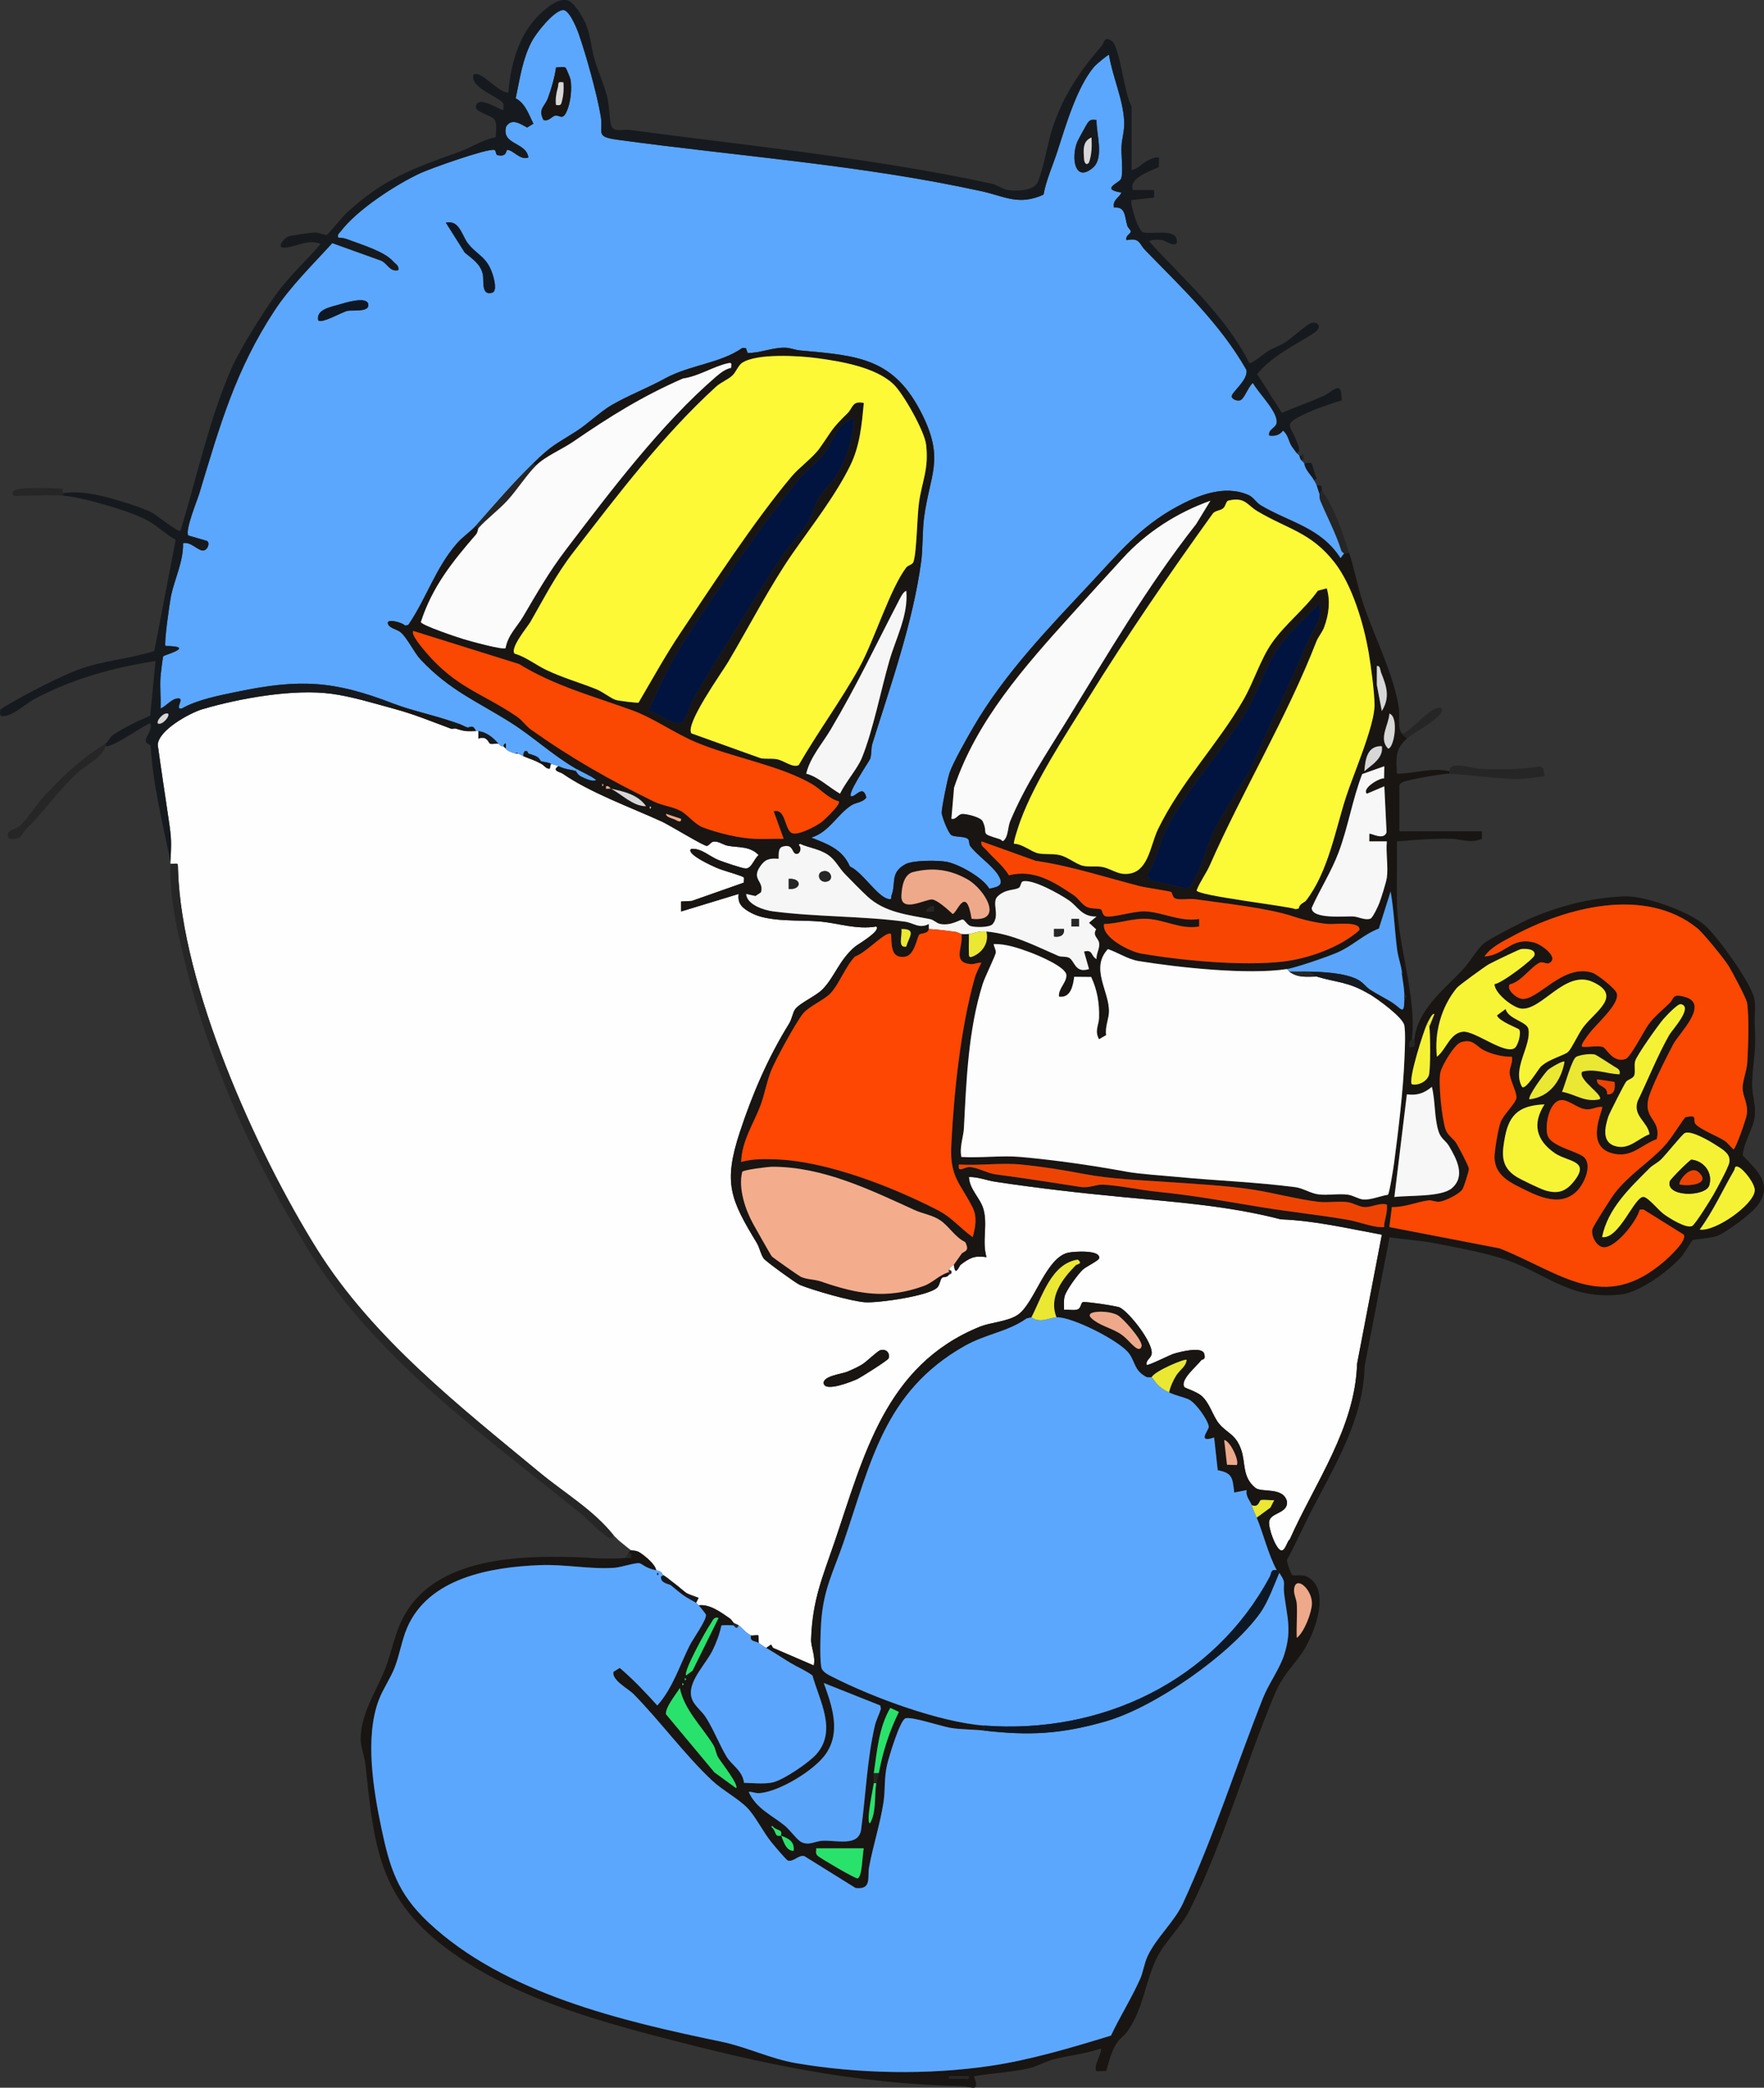
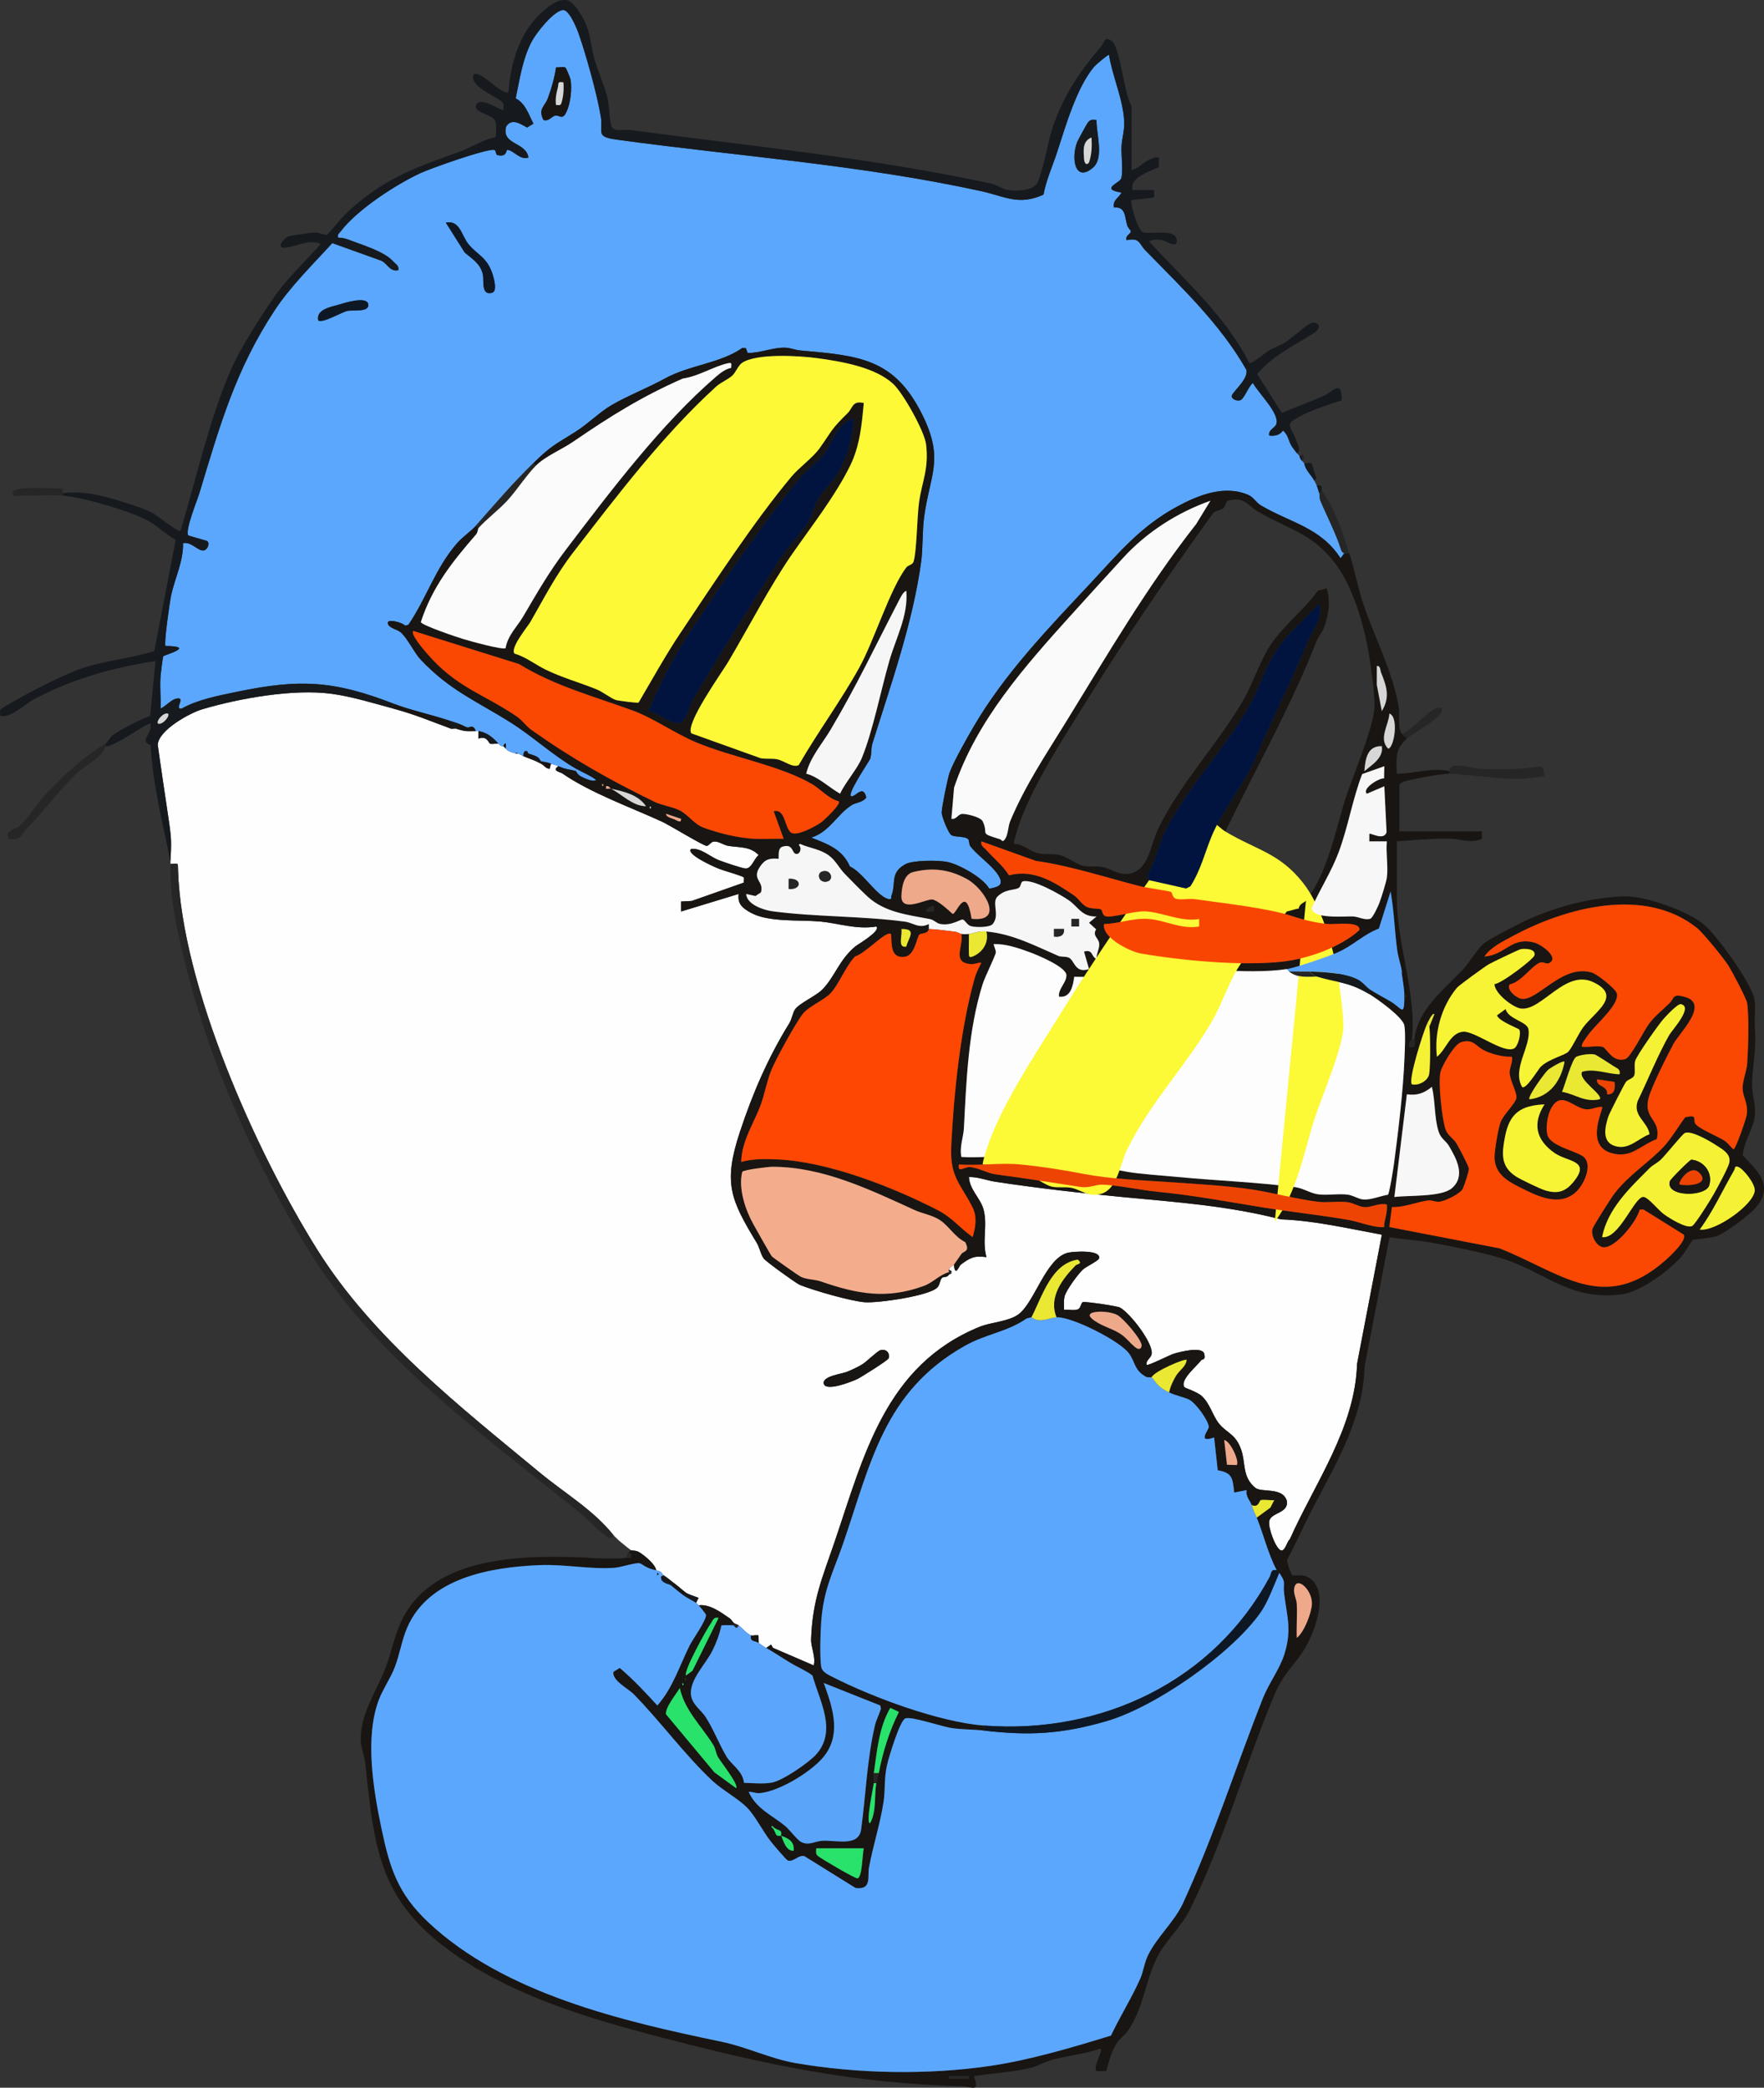
<svg xmlns="http://www.w3.org/2000/svg" id="Layer_1" version="1.1" viewBox="0 0 338.006 400.007">
  <rect x="0" y="0" width="338.006" height="400.007" fill="#333333" stroke="none" />
  <path d="M75.356,135.766c4.216,1.14,7.152,2.415,11.03,3.839.24.088.694-.082.959,0,2.095.651,2.069.469,3.836.48.157.001.326-.019.48,0l-.001,1.438c1.706-.655,1.947.876,2.255.965.498.143,1.112-.076,1.582-.003.053.008.42.6.959.48l.48.48c.339.538,1.358.761,1.918.96h.48c.328.14.633.337.959.48.79.347,1.71.64,2.398.96.314.146.628.325.959.48.615.287.96,1.006,1.675.963l.243-.963c.414.165.767.164,1.439.48-1.397.863.377,1.136.744,1.39,5.357,3.71,13.059,6.477,19.091,9.235,1.412.646,8.136,4.772,8.612,4.649.396-.102.742-.682,1.156-.797.908-.252,1.931.605,2.875.774,2.003.359,4.272.045,5.88,1.787-.867.632-1.359,2.645-2.538,2.561-.708-.05-4.229-1.247-5.123-1.605-1.821-.73-3.291-2.311-5.278-2.153-1.123.978,4.314,3.386,4.799,3.593,1.465.624,3.139,1.01,4.659,1.58.904.339.674.294.608,1.301l-9.937,3.5-2.05.108.002,1.912,11.026-3.36c-.278,1.946.827,2.782,2.377,3.625,3.39,1.843,9.276,1.301,13.212,1.656,3.493.315,7.015,1.603,10.787.963.939.848-3.597,3.444-4.068,3.844-3.106,2.641-3.844,5.707-6.221,8.172-1.257,1.303-4.388,2.63-5.271,3.844-.461.634-.601,1.848-1.132,2.706-4.066,6.575-7.014,13.418-9.446,20.782-3.255,9.855-1.776,12.984,3.223,21.261.569.942.71,2.083,1.328,2.99.365.536,6.234,4.784,6.928,5.065,2.617,1.058,9.781,3.135,12.499,3.327,2.439.173,12.462-1.211,13.907-2.89.453-.526.479-1.499.855-1.797.328-.26.945.005,1.307-.596l.478-.243v-.473l-.478-.243c.317-.732.793-.735.959-.96.234,2.512.999.225,1.299.004,1.748-1.293,2.572-1.789,4.936-1.445-.896-3.153.292-6.186-.594-9.244-.603-2.081-2.67-3.757-2.762-6.11,1.745-.041,3.387.655,5.081.911,8.129,1.23,16.389,2.169,24.408,2.929,10.201.967,20.25,1.677,30.263,4.269,6.5.238,12.965,1.769,19.366,2.941l-4.748,24.744c-.372,12.274-8.07,22.807-12.899,33.643-.49.242-.908,2.483-1.764,2.069-1.01-.489-2.364-4.285-2.179-5.513.266-1.762,3.654-1.473,3.408-3.838-.718-2.855-4.855-1.614-6.065-2.609-2.576-2.119-1.797-4.729-2.725-7.352-1.052-2.974-2.69-3.084-4.202-4.914-1.224-1.481-1.733-3.846-3.326-5.311-.891-.82-3.223-1.549-3.329-1.702-.949-1.364,2.377-4.029,3.237-5.182.135-.181.93.008.546-1.249-.44-1.439-4.671-.316-5.75-.003-.853.248-5.027,2.402-5.274,2.157-.185-.98.886-1.244.973-2.169.204-2.163-4.195-7.772-6.072-8.805-.57-.314-6.49-1.155-7.065-1.06-.468.078-.369,1.189-1.074,1.418-.75.245-1.779-.012-2.591.061-.003-.843-.086-1.702.104-2.54.263-1.16,2.576-4.289,3.488-5.146.606-.57,3.013-1.703,3.122-2.158.407-1.697-4.863-1.329-5.898-1.1-4.335.961-6.459,9.728-9.677,11.912-1.945,1.32-5.125,1.405-7.302,2.291-18.1,7.368-22.18,24.699-27.818,41.271-2.294,6.742-4.219,11.002-4.482,18.595-.053,1.539.914,3.313.506,5.022l-7.813-3.369-.356-.629-.941.64c-.763-.437-.842-.538-1.439-.96l-.027-1.418c-.426-.159-1.088.091-1.412-.022-.828-.287-1.811-1.503-2.398-1.92-.278-.198-.676-.286-.959-.48-.152-.104-.364-.591-.781-.877-1.68-1.157-3.821-2.772-5.933-2.482-.175-.157-.334-.365-.48-.48l.478-.954c-.582-.229-1.993-.682-2.397-.966-.606-.427-1.515-1.281-2.398-1.92-.638-.462-1.054-.889-1.918-1.44-.39-.249-.092-.704-1.439-.96-.057-1.073-2.199-2.81-3.107-3.386-.79-.5-1.436-.324-1.688-.454-.241-.124-2.031-1.623-2.398-1.92l-.48-.48c-.153-.155-.363-.334-.48-.48-3.853-4.839-9.287-7.994-14.141-12.004-15.28-12.626-31.993-25.719-42.648-42.746-11.773-18.814-25.946-50.505-26.653-72.691-.049-1.523.137-1.219-1.439-1.18.006-.16-.006-.32,0-.48.154-3.806.215-4.142-.358-8.04-.701-4.76-1.429-9.512-2.086-14.281.111-2.796,6.082-6.099,8.561-6.832,7.117-2.105,17.484-3.946,24.765-2.954,3.876.528,8.015,1.808,11.798,2.831ZM168.702,258.697c-.618.177-2.624,2.194-3.509,2.733-.872.53-1.956,1.017-2.905,1.412-.957.398-4.748.822-4.447,2.262.342,1.635,5.421-.41,6.351-.836.784-.36,5.972-3.65,6.077-3.999.322-1.07-.505-1.875-1.566-1.571Z" style="fill: #fefefe;" />
  <path d="M75.356,134.806c-11.389-4.407-17.899-4.759-29.851-2.278-3.489.724-7.633,1.501-10.679,3.233-1.595.264.898-2.267-.957-1.921-1.124.21-2.073,1.487-3.109,1.926.093-1.982-.141-4.026-.008-6.004.038-.573.424-3.853.536-4.022.157-.237,6.437-1.9.426-1.971-.348-.345.814-8.475,1.082-9.719.689-3.2,2.355-6.466,2.279-9.962,1.366-.368,2.653,1.223,3.667,1.383,1.074.17,1.617-1.645.824-1.856l-3.483-1.012c-.674-.953,1.679-6.639,2.121-8.097,3.911-12.923,6.897-23.59,14.407-35.015,3.043-4.63,7.328-8.808,11.059-12.913l9.423,3.385c1.191.598,1.595,2.146,3.22,1.813.195-.893-.486-1.139-.959-1.676-1.719-1.955-6.11-3.222-8.727-4.227-.579-.222-1.203-.336-1.821-.336-.181-.721.159-.787.474-1.202,3.141-4.144,10.513-8.944,15.241-11.143,1.928-.897,12.791-4.772,14.197-4.467.371.08.241.901.581.988,1.887.482,1.65-.985,1.878-.992,1.147-.036,2.442,2.049,4.072,1.459-.391-2.999-5.236-2.389-4.261-5.94,1.068-1.67,2.718-.506,4.02.197l1.205-.744c-.935-1.81-1.516-3.854-3.398-4.854.8-3.749,1.263-7.394,3.047-10.843.85-1.643,4.129-5.793,5.943-6.074,1.228-.19,2.699,3.476,3.056,4.483,1.416,3.994,3.574,11.763,4.256,15.898.526,3.191-1.18,3.874,3.203,4.473,23.28,3.186,46.689,4.81,69.75,9.864,4.377.959,7.129,2.828,11.883.653.521-2.837,1.739-5.468,2.621-8.175,1.567-4.81,3.751-12.463,7.126-16.385.3-.349,2.69-2.368,2.803-2.229.661,4.183,2.697,8.49,2.902,12.693.093,1.912-.419,3.214-.505,4.819-.088,1.65.355,4.914-.062,6.177-.297.901-4.165,2.031.067,2.71-.544,1.042-1.779,1.469-1.44,2.872,2.272-.251,2.018,1.808,2.546,3.473.131.414.665.835.669,1.1.007.458-1.141.829-.813,1.668,2.609-.524,2.371.687,3.583,1.934,6.993,7.196,14.34,14.081,19.365,22.892.482,1.937-2.968,4.395-2.806,5.166.107.508,1.024.874,1.632.682.791-.25,1.576-2.708,2.442-3.31,1.001,1.901,5.084,5.775,4.493,7.82-.244.847-1.608,1.114-1.375,2.25,1.095.132,1.966-.052,2.637-.95.977.743,1.095,2.103,1.679,3.018.177.276.647.84.958,1.293.135.197.381.33.48.48.131.2.061.521.48.96.14.146.345.431.48.48.144,1.306,1.409,2.343,1.918,3.36.145.29.383.727.48.96.217.523.312,1.03.48,1.44.112.274-.008.903.218,1.44,1.328,3.159,2.952,6.201,3.994,9.485.102.304.289.479.584.594l-.719.96c-3.775-5.916-9.718-6.838-15.282-10.143-.856-.509-1.428-1.568-2.343-1.974-4.604-2.041-9.709.041-13.795,2.267-7.057,3.845-11.185,8.963-16.522,14.66-7.927,8.46-16.502,17.354-22.397,27.499-1.19,2.048-3.913,6.817-4.598,8.836-.365,1.076-1.496,6.613-1.492,7.574.003.755,1.285,3.977,1.853,4.318.764.459,2.734.157,3.253.831.205.266.11.916.371,1.278,1.141,1.582,4.064,3.617,5.223,5.352,1.29,1.933.523,2.444-1.59,2.804-1.146-2.073-5.742-4.662-8.073-5.13-1.701-.341-6.552-.347-7.988.44-3.002,1.644-1.745,3.583-2.661,5.99-.164.43.22.919-.734.646-2.113-.604-4.901-5.186-7.242-6.194-1.45-3.337-4.256-4.289-7.413-5.543,3.441-1.031,4.934-4.409,7.717-6.199.863-.555,2.157-.5,2.836-1.485-.564-2.322-1.725-.542-2.639-.238-1.801.6,3.259-6.782,3.384-7.172.306-.953.13-1.986.427-2.932,3.506-11.185,7.773-23.241,9.337-34.809.356-2.632.21-5.875.569-8.549,1.101-8.193,3.886-11.006-.276-19.495-5.397-11.009-12.208-11.448-23.516-12.461-.968-.087-1.841-.501-2.867-.527-2.281-.058-4.822,1.05-7.146,1.023l-.339-.922-.667-.058c-4.23,2.973-10.157,3.289-14.793,5.835-3.405,1.87-7.155,3.31-10.243,5.107-2.302,1.34-4.488,3.563-6.896,5.097-4.035,2.572-4.525,2.531-8.116,6.036-4.147,4.048-7.203,7.674-11.03,11.998-.94,1.062-2.559,2.145-3.607,3.349-4.148,4.767-5.821,10.471-9.332,15.642l-.649.159c-.215-.531-3.953-1.629-3.193-.197.378.712,1.747.931,2.373,1.467,1.292,1.106,2.585,3.926,3.854,5.262,5.645,5.943,10.558,7.826,17.23,12.032,4.308,2.716,7.887,6.144,12.507,8.84v.48c-1.064-.387-1.85-.251-3.357-.96-.672-.316-1.024-.315-1.439-.48-.882-.35-1.488-.321-1.918-.48-.064-.023-.327-.7-.959-.96-.284-.116-1.216-.444-1.439-.48l-.243-.478h-.473l-.243.478v.48c-.326-.143-.632-.34-.959-.48-.639-.274-.446.012-.48,0-.56-.199-1.58-.422-1.918-.96-.091-.144.059-.671-.005-.961-.376-.115-.391.462-.475.481-.539.12-.906-.472-.959-.48-.983-1.144-2.261-2.205-3.836-2.4-.154-.019-.323.001-.48,0-.571-1.465-1.189-.567-1.659-.714-.56-.175-1.027-.511-1.698-.726-.489-.157-.955-.316-1.439-.48-3.593-1.217-7.729-2.082-11.03-3.36ZM108.376,12.975c-.369-.255-1.296-.011-1.832-.063-.249,1.842-.891,4.116-1.555,5.89-.623,1.665-1.94,2.055-.856,4.178,1.006.359,1.629-.715,2.234-.824.896-.161,1.38.971,2.189-.747.773-1.641,1.093-4.478.746-6.247-.055-.279-.829-2.12-.926-2.187ZM210.109,22.981c-.786-.041-1.107-.172-1.656.501-.173.212-1.886,3.322-2.043,3.715-1.198,3-.483,7.914,3.012,4.932,2.205-1.881.604-6.656.688-9.148ZM85.428,42.66l3.619,5.733c1.46,1.229,3.03,2.153,3.473,4.203.248,1.148-.381,4.115,1.775,3.497,1.052-.302.333-2.778.115-3.47-1.076-3.422-2.883-3.674-4.671-5.882-1.3-1.605-1.622-4.631-4.312-4.08ZM60.971,61.374c.716.695,4.609-1.617,5.614-1.817.961-.192,4.313.33,3.974-1.295-.331-1.585-4.635-.186-5.641.107-1.576.459-4.364.918-3.947,3.005Z" style="fill: #5ba7fd;" />
  <path d="M102.211,88.732c3.591-3.505,4.081-3.464,8.116-6.036,2.407-1.535,4.594-3.758,6.896-5.097,3.087-1.797,6.838-3.237,10.243-5.107,4.636-2.546,10.563-2.862,14.793-5.835l.667.058.339.922c2.324.027,4.864-1.081,7.146-1.023,1.026.026,1.899.44,2.867.527,11.308,1.013,18.119,1.452,23.516,12.461,4.162,8.489,1.377,11.302.276,19.495-.359,2.674-.213,5.917-.569,8.549-1.565,11.569-5.831,23.624-9.337,34.809-.297.947-.121,1.98-.427,2.932-.125.389-5.185,7.771-3.384,7.172.914-.304,2.075-2.084,2.639.238-.679.985-1.973.93-2.836,1.485-2.783,1.79-4.276,5.168-7.717,6.199,3.157,1.254,5.962,2.206,7.413,5.543,2.341,1.009,5.128,5.591,7.242,6.194.954.272.57-.216.734-.646.916-2.406-.341-4.345,2.661-5.99,1.436-.787,6.287-.782,7.988-.44,2.331.468,6.927,3.056,8.073,5.13,2.112-.36,2.88-.871,1.59-2.804-1.158-1.735-4.082-3.77-5.223-5.352-.261-.362-.166-1.012-.371-1.278-.519-.675-2.489-.373-3.253-.831-.568-.341-1.85-3.563-1.853-4.318-.004-.961,1.127-6.498,1.492-7.574.685-2.019,3.408-6.789,4.598-8.836,5.895-10.145,14.47-19.038,22.397-27.499,5.338-5.697,9.465-10.816,16.522-14.66,4.087-2.226,9.191-4.308,13.795-2.267.916.406,1.487,1.466,2.343,1.974,5.564,3.305,11.507,4.227,15.282,10.143l.719-.96c.22.085.666-.058.959,0,.999,3.128,1.603,6.476,2.64,9.596,2.093,6.299,5.845,13.45,6.844,20.027.256,1.687-.343,3.628.587,4.932.239.336.699.605.959.96-2.338,2.073-2.035,3.742-1.919,6.721,3.41-.001,6.711-1.261,10.072-.482v.48c-1.199-.069-7.571,1.105-8.782,1.53-.355.124-.602.321-.809.63v8.879h15.825l-0,1.431c-2.254.948-3.942.031-5.971-.013-3.501-.076-6.861.254-10.335.5l-.002,11.285c.064,8.311,3.835,18.449,2.882,26.632-.013.108-.813.697-.478,1.438,1.428.253.849-.457.957-1.438.632-5.743,5.721-9.549,9.361-13.428,1.2-1.279,2.609-3.738,3.813-4.823.991-.894,7.47-4.217,9.027-4.884,5.847-2.501,11.434-3.909,17.817-4.242,4.002-.209,12.573,2.852,15.617,5.533,2.476,2.18,8.834,10.991,9.483,14.026.344,1.607-.018,3.51.096,5.183.333,4.898-.345,6.696-.506,11.021-.08,2.14.732,3.987.515,6.261-.24,2.508-2.142,4.985-2.312,7.613,2.825,2.93,5.874,5.619,2.788,9.657-1.203,1.574-5.844,5.042-7.671,5.761-1.205.474-4.444.629-4.713.806-.165.109-1.678,2.667-2.235,3.278-2.517,2.758-7.863,6.726-11.561,7.147-10.115,1.154-14.524-4.459-23.105-7.025-3.696-1.105-9.082-2.172-12.949-2.878-2.698-.492-5.518-.662-8.23-1.062l-4.78,24.733c-.186,10.018-5.736,19.08-10.204,27.703-1.595,3.079-2.961,6.274-4.639,9.314-.155.518.823,2.857.953,2.945.427.292,1.831-.171,2.814.307,4.931,2.397,1.321,11.499-1.028,14.808-2.158,3.04-3.631,4.145-5.295,8.139-5.642,13.552-9.557,27.742-16.126,40.974-1.606,3.235-4.869,6.092-6.419,9.414-2.219,4.758-2.366,9.208-5.447,13.746-.551.812-1.455,1.359-2.057,2.261-1.081,1.618-1.524,3.549-2.051,5.388l-1.86.056c-.806-.844,1.497-4.266.714-4.324-2.914,1.008-6.019,1.296-8.981,2.05-1.44.367-2.975,1.288-4.563,1.673-3.346.812-7.251.938-10.671,1.564,1.219,3.229-.453,1.953-2.15,1.91-21.193-.536-37.924-4.189-58.16-9.464-13.024-3.395-26.905-7.534-38.145-15.097-15.147-10.192-16.373-19.802-18.122-37.056-.147-1.451-.925-3.503-.925-4.848.003-4.871,2.853-8.961,4.565-13.203,1.537-3.807,1.952-7.559,4.172-11.182,6.743-11.005,23.388-10.904,34.699-10.432,1.055.227,7.105.236,7.41.022l.957-.002-.001-.715-.476-.243c.129-.194.28-.358.48-.48.252.13.898-.046,1.688.454.909.575,3.051,2.312,3.107,3.386-2.006-.382-2.667-1.249-3.17-1.348-.749-.148-3.585.786-4.739.871-4.69.348-9.55-.707-14.412-.505-9.33.386-21.256,2.385-25.389,12.026-1.039,2.424-1.421,5.18-2.408,7.669-.818,2.063-2.2,4.023-3,6.116-2.728,7.138-1.051,17.276.512,24.7,1.611,7.647,3.153,12.453,8.957,17.912,14.577,13.712,37.261,18.969,56.239,22.905,4.704.976,9.408,3.271,14.142,4.084,11.945,2.051,25.294,2.298,37.238.547,7.703-1.13,15.783-3.544,23.201-5.819,1.757-3.728,3.945-7.157,5.62-10.932.565-1.274.712-2.823,1.422-4.336,1.652-3.521,5.114-6.534,6.737-10.056,6.056-13.144,10.086-26.06,15.348-39.353,1.089-2.75,3.236-5.626,4.094-8.381,1.464-4.705.534-7.006-.029-11.534-.292-2.349.505-1.95-.952-4.086-.143-.209-.423-.373-.48-.48-1.686-3.193-2.58-7.066-3.836-10.079l2.632-1.928.724-1.43c-.827.081-1.78-.155-2.568-.006-.302.057-.388,1.543-1.746.965-.266-.775-1.222-1.695-.963-2.882l-2.381.474c-.337-2.682-.263-3.764-3.165-4.276l-.692-6.277c-3.418,1.181-.943-1.513-1.017-2.072-.174-1.324-2.574-4.674-3.895-5.239-1.267-.543-2.207-.623-3.713-1.323.218-1.07.773-2.297,1.345-3.214.692-1.11,1.912-1.745,2.01-3.023-.324-.295-6.269,2.201-6.712,3.358-.124-.083-.723.089-1.079-.112-2.278-1.282-1.978-2.701-3.231-4.453-1.733-2.423-10.981-7.088-13.912-6.954-1.541-3.878,1.11-7.331,3.685-9.96.222-.227,1.46-.254.387-1.084-5.066.751-6.816,7.079-8.867,11.043l-.941.238c-3.771,2.631-7.688,2.884-11.97,5.319-15.333,8.719-17.856,22.309-23.168,37.766-1.869,5.437-3.757,8.729-4.209,14.985-.152,2.104-.302,6.712-.003,8.651.16,1.04,1.417,1.571,2.299,2.019,7.655,3.893,20.389,8.603,28.88,9.252v.96c-1.993-.233-4.44-.179-6.429-.525-1.822-.317-7.425-2.2-8.605-1.819-1.059.342-3.196,7.455-3.534,8.956-.585,2.596-.312,4.681-.662,7.016-.643,4.29-2.026,8.415-2.781,12.575-.346,1.91.579,4.332-2.582,3.961l-9.802-6.099c-1.183-.294-2.013,1.142-3.164.842-.29-.076-2.737-2.985-3.196-3.557-1.542-1.924-2.999-4.879-4.541-6.493-1.711-1.791-4.798-3.424-6.747-5.246-5.219-4.88-10.013-11.442-15.074-16.59-1.035-1.053-4.289-2.711-3.855-4.294l1.193-.724c2.628,2.232,4.881,4.646,7.198,7.191,2.971-3.343,4.261-7.638,6.213-11.533.594-1.186,3.359-5.016,3.094-5.891-.046-.151-1.188-1.58-1.395-1.767,2.112-.289,4.253,1.325,5.933,2.482.416.287.629.773.781.877v.48c-.447-.044-2.239-.089-2.357.042-.321,1.595-.977,3.325-1.698,4.779-1.269,2.558-4.371,5.574-4.135,8.389.163,1.939,1.918,2.937,2.841,4.381,1.494,2.337,2.646,5.315,3.974,7.541.949,1.59,3.107,2.722,3.356,5.039,1.726.043,3.637.262,5.342-.044,2.049-.367,7.081-3.81,8.501-5.411,4.027-4.541.649-10.185-.722-15.114-1.29-.961-2.851-1.589-4.214-2.411-1.413-.852-3.058-1.957-4.654-2.872l.941-.64.356.629,7.813,3.369c.408-1.709-.56-3.483-.506-5.022.263-7.593,2.188-11.853,4.482-18.595,5.638-16.572,9.718-33.903,27.818-41.271,2.176-.886,5.357-.971,7.302-2.291,3.218-2.184,5.342-10.951,9.677-11.912,1.035-.229,6.305-.597,5.898,1.1-.109.455-2.516,1.588-3.122,2.158-.913.857-3.225,3.986-3.488,5.146-.19.837-.107,1.696-.104,2.54.812-.073,1.841.184,2.591-.061.705-.23.605-1.341,1.074-1.418.574-.095,6.495.746,7.065,1.06,1.877,1.034,6.277,6.642,6.072,8.805-.087.925-1.158,1.189-.973,2.169.247.245,4.421-1.909,5.274-2.157,1.079-.314,5.31-1.436,5.75.003.384,1.256-.411,1.068-.546,1.249-.861,1.153-4.187,3.817-3.237,5.182.107.154,2.438.883,3.329,1.702,1.593,1.464,2.101,3.829,3.326,5.311,1.512,1.829,3.149,1.94,4.202,4.914.928,2.623.149,5.232,2.725,7.352,1.21.996,5.347-.246,6.065,2.609.246,2.364-3.142,2.075-3.408,3.838-.185,1.228,1.168,5.024,2.179,5.513.856.414,1.274-1.827,1.764-2.069,4.829-10.836,12.527-21.369,12.899-33.643l4.748-24.744c-6.401-1.173-12.867-2.703-19.366-2.941-10.013-2.592-20.062-3.302-30.263-4.269-8.019-.76-16.279-1.699-24.408-2.929-1.694-.256-3.335-.952-5.081-.911.092,2.353,2.159,4.029,2.762,6.11.886,3.058-.302,6.092.594,9.244-2.364-.344-3.188.152-4.936,1.445-.3.222-1.065,2.509-1.299-.004.505-.683.954-1.383,1.449-2.06.425-.581,1.694-.367.718-2.271-1.989-.941-3.14-3.113-4.879-4.233-1.498-.965-3.248-1.189-4.814-1.901-8.537-3.884-17.557-8.297-27.241-8.291-.873.001-5.526.578-5.785.968-.796,3.111.57,7.224,2.089,9.968.498.9,3.349,5.977,3.592,6.245.226.25,5.18,3.721,5.483,3.869,1.214.593,2.627.487,3.878.918,6.913,2.38,12.528,3.501,19.749.86,1.79-.655,2.993-2.146,4.802-2.634-.058.147.066.371,0,.48-.362.601-.979.336-1.307.596-.376.298-.402,1.271-.855,1.797-1.446,1.679-11.468,3.062-13.907,2.89-2.718-.193-9.882-2.27-12.499-3.327-.695-.281-6.563-4.529-6.928-5.065-.618-.908-.76-2.049-1.328-2.99-4.999-8.277-6.477-11.406-3.223-21.261,2.432-7.365,5.38-14.207,9.446-20.782.531-.859.671-2.072,1.132-2.706.883-1.214,4.014-2.54,5.271-3.844,2.378-2.465,3.115-5.531,6.221-8.172.471-.4,5.007-2.996,4.068-3.844-3.772.64-7.293-.649-10.787-.963-3.936-.355-9.822.187-13.212-1.656-1.551-.843-2.655-1.679-2.377-3.625l-11.026,3.36-.002-1.912,2.05-.108,9.937-3.5c.065-1.007.295-.962-.608-1.301-1.519-.57-3.193-.957-4.659-1.58-.485-.206-5.922-2.615-4.799-3.593,1.988-.158,3.458,1.422,5.278,2.153.894.359,4.415,1.555,5.123,1.605,1.179.084,1.671-1.929,2.538-2.561-1.608-1.741-3.876-1.428-5.88-1.787-.945-.169-1.967-1.026-2.875-.774-.415.115-.76.695-1.156.797-.476.123-7.2-4.004-8.612-4.649-6.032-2.758-13.733-5.525-19.091-9.235-.367-.254-2.141-.527-.744-1.39,1.507.709,2.292.573,3.357.96.071.026.317.7,1.09,1.06.649.302,2.09,1.026,2.75.62-1.161-.887-2.591-1.431-3.84-2.16-4.62-2.696-8.199-6.124-12.507-8.84-6.672-4.206-11.585-6.089-17.23-12.032-1.269-1.336-2.561-4.157-3.854-5.262-.626-.535-1.995-.755-2.373-1.467-.76-1.432,2.979-.333,3.193.197l.649-.159c3.511-5.171,5.184-10.875,9.332-15.642,1.048-1.204,2.667-2.287,3.607-3.349l.48.48c-.091.104-.083.772-.456,1.202-4.53,5.228-8.371,10.005-10.567,16.771.136.621,7.059,2.941,8.238,3.292,1.189.354,7.441,2.104,8.001,1.708.432-2.5,2.21-4.094,3.338-6.013,2.682-4.561,4.995-8.615,8.237-12.873,8.4-11.029,18.237-24.088,28.757-33.131.815-.7,1.803-1.473,2.884-1.678.009-.743.281-1.093-.644-.886-2.755.616-5.64,2.518-8.598,2.92-7.841,3.43-14.019,7.301-21.004,12.094-2.186,1.5-5.354,2.794-7.157,4.596l-.48-.48ZM171.117,73.525c-3.459-3.189-9.929-4.282-14.523-4.904-3.397-.46-11.533-.972-14.371.882-.763.498-1.179,1.767-1.881,2.436-.832.793-2.189,1.286-3.131,2.146-10.202,9.305-18.914,20.816-27.32,31.69-3.426,4.432-5.494,8.592-8.237,13.353-.555.963-3.944,4.987-3.07,6.099,2.213.649,4.016,2.131,6.022,3.103,3.097,1.501,6.559,2.477,9.691,3.74,1.19.479,2.774,1.753,3.712,2.044.521.162,4.191.634,4.362.496,2.586-4.394,5.104-8.972,7.932-13.206,6.349-9.506,14.105-21.394,21.31-30.026,1.565-1.875,4.137-3.651,5.483-5.551,2.435-3.439,2.087-3.5,5.325-6.67,1.022-1.001.868-2.443,3.092-1.942-.382,4.186-.748,8.221-2.614,12.018-2.823,5.745-7.401,11.592-11.026,16.801-4.309,6.191-8.441,14.209-12.333,20.772-1.252,2.111-8.313,11.936-7.06,13.708l13.235,4.749c1.037.215,2.099.015,3.149.208,1.371.252,3.041,1.723,4.186,1.117,3.597-6.247,8.124-12.392,11.594-18.656,2.861-5.163,5.876-15.066,9.004-19.189.373-.491,1.194-.498,1.395-1.109.632-1.921.677-8.712,1.068-11.421.592-4.101,1.898-6.358,1.348-11.037-.3-2.552-4.4-9.867-6.338-11.653ZM124.27,136.241c1.699.196,4.706,2.992,6.235,2.189,1.096-.576,1.609-3.225,2.308-4.432,5.053-8.72,11.113-18.066,16.485-26.696,1.615-2.595,4.161-4.929,5.585-7.369.873-1.496,1.181-3.206,2.071-4.647.859-1.391,2.44-2.761,3.378-4.298,1.99-3.257,3.114-7.06,3.258-10.894-3.417,1.298-3.826,4.277-5.537,6.693-1.245,1.758-3.587,3.337-5.003,5.071-7.057,8.644-15.368,20.856-21.504,30.312-2.865,4.415-5.263,9.228-7.276,14.071ZM182.298,156.881c.977.212,1.219-.912,2.126-.934.832-.02,3.493.617,3.87,1.412,1.249,2.637-.889,2.162,3.298,3.43.425.129.451.762,1.016-.064.575-.841.543-2.387.952-3.368,2.87-6.882,6.828-12.746,10.705-19.042,7.906-12.839,15.55-25.973,24.942-37.91l2.726-4.467c-6.385,2.271-12.234,6.02-16.799,11.021-3.324,3.641-6.546,7.166-9.827,10.802-8.911,9.874-18.23,20.33-22.498,33.156l-.512,5.963ZM250.239,172.575c4.263-5.508,5.605-13.468,7.689-19.909,1.396-4.315,5.483-13.643,5.454-17.622-.017-2.382-.697-7.492-1.118-9.959-.944-5.536-3.169-13.031-6.603-17.388-4.515-5.728-8.827-6.247-14.72-9.745-2.016-1.196-2.364-2.806-5.578-2.037-.473.113-.494,1.074-.998,1.481-.559.452-1.425.396-1.941.95-8.359,11.61-16.463,23.419-23.955,35.538-4.448,7.195-10.097,15.64-12.985,23.48-.217.589-1.38,4.043-1.192,4.306,1.632.011,3.31,1.555,4.645,1.835,1.281.268,2.585.013,4.006.31,1.649.344,3.265,1.807,4.627,2.088,1.182.245,2.4-.005,3.63.206,1.267.217,2.749,1.222,3.992,1.323,4.864.397,5.099-5.272,6.712-8.583,4.46-9.156,11.579-16.384,16.408-24.853,1.959-3.437,3.258-7.765,5.448-10.866,2.529-3.581,6.202-6.375,8.761-9.949l1.703-.454c.721,2.47.388,5.019-.496,7.421-.391,1.064-1.124,1.805-1.513,2.806-5.644,14.533-14.139,28.594-20.434,42.901-.624,1.418-1.885,3.137-2.487,4.71-.343,1.014,17.64,3.045,18.959,3.634l.612-.128c.081-.919,1.085-1.127,1.371-1.496ZM154.48,148.24c2.207.533,4.368,2.614,6.476,3.837,1.023-2.144,3.347-4.803,4.184-6.845,2.129-5.192,3.665-13.087,5.295-18.697,1.261-4.34,3.634-8.644,3.225-13.325-.625.146-1.228,1.497-1.525,2.069-4.456,8.571-7.949,16.042-12.948,24.476-1.635,2.759-3.96,5.334-4.707,8.486ZM252.787,115.608c-2.038,2.291-4.495,4.389-6.48,6.709-3.674,4.295-4.431,8.543-7.022,13.129-4.365,7.725-11.562,15.176-15.849,23.493-1.279,2.481-1.879,6.003-3.525,8.483l.266,1.221,7.072,1.59.834-.393c2.003-3.084,2.788-6.557,4.15-9.777,2.086-4.935,6.26-9.884,8.447-15.063,3.166-7.497,6.869-14.69,9.954-22.194.964-2.346,2.902-4.077,2.153-7.2ZM160.715,153.53c-1.913-.475-3.61-2.426-5.107-3.293-6.3-3.647-15.193-5.068-22.215-8.004-3.992-1.669-8.229-4.666-12.135-6.093-7.388-2.699-14.973-4.7-21.791-8.907l-20.272-6.345c-.59.599,1.878,3.457,2.402,4.072,5.81,6.816,10.675,7.762,17.422,12.32,1.07.723,1.744,1.814,2.75,2.527,7.793,5.526,15.066,9.653,23.609,13.807,1.534.746,3.548.958,4.989,1.726,1.465.781,2.713,2.608,4.436,3.239,2.951,1.081,6.763,2.022,9.844,2.145,1.835.073,3.686-.054,5.518-.004l-1.915-5.276c2.246-.616,2.079,3.237,3.339,4.099,1.097.75,4.676-1.205,5.745-1.966.546-.389,3.951-3.598,3.381-4.047ZM264.775,136.243c1.605-2.62.952-4.65-.12-7.316-.206-.511-.138-1.43-.831-1.319l-.008,3.603.959,5.032ZM266.222,136.726c-.099,2.165-2.131,4.764-.243,6.712,1.144-.041,2.126-6.094.243-6.712ZM264.777,142.966c-2.775-.09-3.155,2.406-3.351,4.798,1.489-1.248,3.716-2.558,3.351-4.798ZM265.739,168.161c.291-2.127-.211-4.763,0-6.959l-3.359-.002.004-1.437c.227-.242,2.756,1.391,3.305-.306l-.432-8.813-3.353,1.436c-1.025-1.038,2.539-3.118,3.299-2.931l.055-2.345-4.246,1.505c-1.864,4.849-2.68,10.078-4.495,14.94-1.396,3.739-3.554,7.066-5.177,10.687-.053,2.236,6.442,1.581,7.93,1.656,1.101.056,2.137.763,3.294.443.46-.148,1.508-2.398,1.754-3.06.362-.973,1.301-3.941,1.421-4.817ZM115.399,150.164v.48c.311-.16.311-.32,0-.48ZM117.077,151.124c-.094-.02-.435-.664-.957-.477l0.0.474c.293.062.775-.088.957.003,2.078,1.048,4.119,3.333,6.714,3.356-1.495-2.21-4.301-2.852-6.714-3.356ZM124.51,154.483v.48c.311-.16.311-.32,0-.48ZM130.502,156.887l-2.873-.961c-.075.595,1.104.87,1.582,1.051.434.165,1.352.897,1.291-.09ZM224.404,170.901c-.246-.17-4.83-.818-5.877-1.085-6.676-1.697-13.338-3.925-20.065-4.875l-10.408-3.738c-.194.89.484,1.141.957,1.678,1.425,1.621,3.16,2.943,4.318,4.832,4.774-1.228,8.639,1.266,12.442,3.832.889.6,1.533,1.815,2.543,2.253.936.406,2.297.204,2.668.458.25.171.21,1.075.86,1.299,1.108.381,5.514-1.05,7.639-.937,3.325.177,6.77,2.071,10.294,1.463l0,1.437c-3.438.617-6.55-1.255-9.811-1.456-3.006-.185-5.474.911-8.416.979-.469,2.605,4.985,5.291,7.063,5.65,7.813,1.352,19.411,2.448,27.229,1.549,4.867-.559,10.957-2.737,14.623-6.006.39-1.843-4.741-1.082-5.995-1.193-2.17-.192-4.762-.81-6.695-1.462-4.743-1.599-13.464-2.528-18.766-3.292-1.178-.17-2.806.209-3.739-.107-.651-.22-.606-1.102-.862-1.28ZM189.01,178.48c5.083.472,9.289,2.734,13.79,4.677.554.239,1.392.036,2.041.357,1.085.538,1.119,3.06,3.831,2.161l-.957-3.354c1.747-.461,1.264.862,2.392,1.438-.065-1.043.665-2.061.5-3.093-.147-.926-1.332-1.409-.567-2.603l-1.373-1.259,1.442-1.199c-2.835.08-3.542-1.888-5.3-3.098-1.748-1.203-6.805-4.055-8.774-3.653-.46.094-.405.972-.773,1.226-.816.562-2.543.167-4.108,1.678-1.214,1.173.507,3.562-.938,5.291-.575.688-3.33.667-4.238.387-.675-.208-1.125-1.227-1.517-1.25-.531-.031-2.146,1.252-4.313.843-.731-.138-1.176-.778-1.948-.928-4.158-.811-8.645-1.246-11.979-4.329-1.333-1.233-3.027-2.988-4.325-4.311-1.13-1.152-1.767-2.622-3.126-3.591-1.7-1.211-3.661-1.365-5.491-2.181l-.224.226c.578.427.347,1.552-.257,1.685-1.185.261-.567-2.049-2.824-1.391-.938.274-.743,1.56-.782,2.338-1.704-.138-2.575.047-3.552,1.481-1.722,2.526.837,2.784.161,4.96l-1.042.693-1.785-.398c.11,2.038,3.374,3.102,5.066,3.326,8.219,1.088,17.225.892,25.352,1.983,1.645.221,2.722,1.431,4.586.45l.002.959c-.198.983-1.499.761-1.814,1.062-.483.46-.874,3.968-2.743,4.241-2.509.366-2.548-1.709-2.649-3.617-.028-.522.116-1.047-.701-.722-1.5.597-4.323,3.641-6.244,4.312-1.793,1.828-3.061,5.321-4.705,7.051-1.181,1.244-3.96,2.424-5.136,3.738-1.27,1.418-5.439,9.06-6.224,11.049-.895,2.268-1.223,4.444-2.022,6.615-1.301,3.533-3.607,6.808-3.727,10.905,2.236-.634,4.629-.585,6.956-.483,9.627.42,21.968,5.232,30.619,9.672,2.917,1.497,4.192,3.356,6.784,5.209.553-1.905.905-3.871-.035-5.727-2.334-4.607-4.364-5.754-4.064-11.813.497-10.018,1.76-22.341,4.467-32.001.268-.958.83-2.118,1.301-3.014-.686-.113-1.254.338-2.112.249-3.608-.376-1.272-3.363-1.717-5.764.421.046,1.013.041,1.439,0,.035,1.197-.053,2.409-0,3.608.023.541-.063,1.02.714.707,1.923-.774,3.16-2.673,2.643-4.796ZM186.17,176.042c6.392.716,2.523-5.693-.824-7.573-3.361-1.888-6.658-2.306-10.379-1.381-1.775.442-2.162,2.786-2.245,4.491-.169,3.471,4.718.623,5.909.764,1.02.121,3.081,2.002,3.904,2.772.785-.006,2.56-5.82,3.634.928ZM268.616,186.159c-.186-1.334-.716-2.77-.897-4.14-.493-3.727-.607-7.513-1.261-11.221l-2.245,7.113c-3.008,1.149-5.034,3.351-8.07,4.643-1.913.814-7.862,2.862-9.586,3.125-7.447,1.137-20.806-.301-28.425-1.548-1.946-.318-3.979-1.648-5.837-2.283-3.505,3.74.398,8.2.192,12.169-.064,1.232-.775,2.846-.529,4.309l-1.364.79c-.897-1.604-.043-2.689.002-4.073.089-2.752-.337-5.377-1.511-7.855l-3.254-.033c-.218,1.661-.64,4.121-2.911,3.801-.19-1.489,1.46-2.681,1.424-4.101-.041-1.601-5.547-3.864-7.057-4.42-2.155-.793-4.532-1.599-6.836-1.554-.157.149.407,1.106.361,1.611-.058.631-2.074,4.637-2.521,6.064-2.772,8.838-3.117,18.433-3.59,27.603-.088,1.702-.885,3.615-.486,5.517,3.655.233,7.663-.324,11.273-.004,6.936.615,13.85,1.637,20.63,2.871,2.167.394,7.023.731,9.578.973,7.473.709,15.075.982,22.508,1.95,1.457.19,2.925,1.182,4.382,1.373,1.835.241,3.865-.184,5.689.066,1.039.142,1.996.837,2.958.921,1.404.122,3.282-.686,4.712-.905.275-.144,1.077-5.256,1.187-6.094.825-6.265,1.743-13.871,1.988-20.087.065-1.657.23-4.78-.026-6.258-.272-1.573-5.18-5.089-6.71-6.003v-.96c1.239.809,2.67,1.535,4.081,2.379,2.112,1.262,2.561,2.906,2.632-.459l.362-.579-.362-.381c-.079-1.398-.295-2.495-.48-3.839l.251-.249-.251-.231ZM324.832,215.298c.62.959,4.441,2.482,5.621,3.282.642.435,1.116,1.14,1.704,1.647.413.006,2.409-5.769,2.536-6.587.353-2.268-.776-3.46-.784-5.161-.007-1.363.796-3.346.889-4.801.184-2.885.379-8.812-.026-11.499-.132-.878-2.866-5.999-3.509-7.047-.845-1.379-4.904-6.38-6.099-7.334-10.009-7.993-25.109-3.942-35.294,1.553-1.856,1.001-4.309,2.175-5.428,3.923,4.046-.283,5.136-3.875,9.609-2.652,1.232.337,4.726,2.765,2.863,3.872-.615.365-1.225-.347-1.904-.034-1.71.788-3.544,3.713-5.725,4.143-.685,1.026,1.209,2.586,2.217,2.766,3.087.551,7.888-6.796,13.589-4.995.963.304,4.442,3.05,4.706,3.957.607,2.082-4.068,5.968-5.412,7.866-.3.424-1.594,2.031-1.237,2.358,1.187.175,2.947-.294,4.009.067.689.234,1.85,3.082,4.309,2.292.978-.314,3.525-5.396,4.427-6.638,1.14-1.571,2.735-2.804,4.053-4.108.89-.881.427-1.89,3.013-1.117,4.614,1.38-1.246,6.966-2.329,9.006-1.179,2.221-4.322,8.413-4.8,10.55-.861,3.851,2.475,3.887,1.637,7.646-3.141,1.176-4.868,3.722-8.584,2.715-5.412-1.466-1.528-8.531-1.902-8.89-1.091-.053-1.928.564-3.063.47-1.743-.144-3.567-2.133-5.101-1.714-2.036.556-2.828,4.867-2.294,6.673.672,2.273,6.102,3.103,7.144,4.365,1.425,1.727-.266,5.224-1.709,6.534-3.289,2.986-7.661.622-10.974-1.04-2.31-1.159-4.483-2.534-4.608-5.488-.051-1.216.706-5.723,1.181-6.924.575-1.454,2.901-3.588,3.017-4.627.11-.987-1.273-3.42-1.312-4.775-.029-1.013.655-1.995.458-3.073-1.654.063-3.794-.467-5.285-1.194-1.675-.816-2.113-2.32-4.461-1.599-1.304.401-3.59,4.361-3.942,5.653-.512,1.875.267,9.141.961,11.073.426,1.187,1.52,1.713,2.1,2.698.457.776,2.298,4.225,2.364,4.797.05.432-.917,3.363-1.187,3.884-.49.942-3.323,2.309-4.345,2.443-.881.115-1.596-.318-2.189-.24-2.369.311-4.625,1.363-7.036,1.282l-.483,3.835,21.11,4.075c11.803,4.676,19.947,12.607,31.653,2.417.815-.71,4.418-3.98,3.622-5.063l-7.702-4.802-.709.027c-.544,2.199-4.624,7.422-6.956,7.209-1.357-.124-2.443-2.254-2.093-3.509.166-.595,3.618-6.015,4.245-6.823,2.782-3.59,6.447-5.799,9.356-8.874,1.447-1.529,2.856-3.947,4.15-5.678,2.543-.621,1.45.453,1.94,1.211ZM178.938,173.682c-.599-.313-1.671.768-1.437.955l1.437.002-0-.956ZM173.659,181.359c.472-1.793,2.085-3.423-.952-3.357.273,1.014-.825,3.749.952,3.357ZM286.359,188.563c1.337-.09,7.51-4.804,7.67-5.532.276-1.253-1.716-1.307-2.611-1.179-.339.048-5.604,2.58-6.195,2.93-.783.464-5.669,4.004-6.066,4.487-2.984,3.624-4.353,8.553-3.825,13.206,1.733-1.28,2.514-4.633,5.058-4.797,2.246-.145,7.958,4.417,9.812,3.149.704-.482,1.336-2.954.89-3.574-.168-.233-3.878-1.57-4.253-2.701l1.655-1.217c.509,1.962,4.096,2.387,4.369,3.833.607,3.217-3.179,7.551-1.227,11.065.656.758,3.129-3.392,3.589-3.843,1.528-1.498,4.642-2.198,5.277-2.878.802-.859,1.95-3.497,2.916-4.76,2.316-3.027,7.485-5.96,1.806-8.597-5.304-2.462-9.809,5.534-13.759,5.089-1.515-.171-5.039-2.846-5.107-4.683ZM316.071,217.322c-.332-2.401-3.245-3.471-2.279-6.342,1.959-4.043,3.856-8.799,6.052-12.667.539-.949,4.705-5.413,2.236-5.914-.616-.125-2.856,2.293-3.361,2.868-.96,1.093-5.135,7.002-5.403,8.03-.238.911.081,1.949-.164,2.715-.216.673-1.191.753-1.595,1.283-.321.421-3.191,6.036-3.395,6.68-.616,1.943-1.274,4.748,1.191,5.57,2.749.916,4.431-1.384,6.719-2.225ZM273.412,196.237c-.671,1.462-3.643,10.678-2.876,11.52,1.234.297,2.906-.565,3.265-1.771.321-1.079.278-7.897.09-9.269l.956-2.4c-.341-.417-1.28,1.582-1.435,1.92ZM310.335,205.834c.192-.966-.456-1.125-1.101-1.534-.569-.361-3.344-2.158-3.544-2.22-.86-.268-2.821.01-3.639.395-.841.396-2.214,5.52-2.746,6.718,2.552.448,4.32,2.065,7.193,1.441.868-.802-4.196-3.737-3.355-5.275,2.336-.713,4.792.427,7.191.475ZM299.785,203.438c-.309-.321-2.812,1.231-3.204,1.59-.577.528-3.978,5.139-3.506,5.606,3.87-.459,6.061-3.55,6.71-7.196ZM309.363,207.295l-3.34-.497c-.251,1.513,2.079,1.106,1.923,2.877,1.455.124,1.588-1.186,1.417-2.379ZM267.179,229.351c2.704-.349,9.023.038,11.018-1.688,2.699-2.335.887-5.625-.543-8.075-.62-1.063-1.539-1.351-2.002-2.796-.839-2.617-.609-5.86-1.285-8.556-1.499,1.232-2.808,1.701-4.794,1.437l-2.394,19.678ZM295.95,211.599c-4.456.201-6.685,1.62-7.553,6.116-.628,3.252-.927,5.776,2.115,7.723.871.558,4.564,2.331,5.523,2.628,2.361.731,3.887.309,5.442-1.581,3.459-4.204-1.07-3.814-3.581-5.558-3.549-2.464-4.325-5.612-1.945-9.328ZM306.982,237.03c3.254.485,6.16-7.715,7.911-7.702.862.006,2.885,2.549,3.916,3.305,1.008.739,4.355,2.849,5.439,2.265.602-.325,3.528-5.029,4.084-6.015.659-1.169,2.825-5.111,3.028-6.114.347-1.714-1.332-2.575-2.637-3.416-1.234-.796-4.729-2.85-5.916-2.245-.505.257-3.555,4.105-4.543,5.058-.691.667-1.567,1.042-2.18,1.657-3.78,3.792-8.011,7.72-9.1,13.207ZM265.739,230.793c-1.409-.365-2.855.488-4.08.499-1.196.011-2.225-.788-3.386-.946-1.814-.248-3.815.136-5.678-.077-3.664-.419-8.736-1.751-12.531-2.337-4.969-.767-11.194-1.099-16.289-1.456-5.343-.375-10.834-.541-16.183-1.561-4.065-.775-7.944-1.402-12.106-1.802-3.734-.359-7.96.268-11.75.004-.307,1.784,1.048.43,2.109.498,1.544.098,3.365,1.19,4.874,1.389,5.461.721,10.895,1.567,16.292,2.413,1.736.272,2.934-.478,4.253-.437,2.802.089,7.653,1.097,10.629,1.383,6.866.662,13.582,1.943,20.455,3.043,5.287.846,10.623,1.406,15.91,2.314,1.905.327,4.562,1.338,6.284,1.405,1.035.04.583-.014.716-.726.225-1.195.617-2.362.48-3.604ZM325.683,235.588c2.966.464,10.376-4.768,10.553-7.466.085-1.285-2.088-4.064-3.125-4.526-.786-.349-.648.329-.812.61-2.219,3.8-3.996,7.825-6.616,11.382ZM209.442,251.482c-.633.172-.912.544-.273,1.129,1.452,1.33,3.694,1.834,5.322,2.833,1.315.807,1.975,1.849,3.052,2.706.63.501,1.09.361,1.201-.249.199-1.095-3.542-5.336-4.62-5.929-1.139-.627-3.448-.825-4.682-.49ZM236.964,280.704c.606-.601-1.169-4.588-2.393-4.798l.537,4.739,1.856.058ZM248.478,313.821c1.43-1.072,2.837-4.814,2.903-6.49.108-2.75-3.09-5.628-3.416-2.861-.113.964.465,1.913.515,2.867.112,2.151-.094,4.335-.002,6.484ZM137.696,309.983c-1.017-.219-1.094.514-1.524,1.111-.829,1.15-5.306,9.251-4.707,9.924l1.229-.907,5.002-10.128ZM131.224,321.5v.48c.311-.16.311-.32,0-.48ZM130.745,322.46v.48c.311-.16.311-.32,0-.48ZM157.841,322.462c1.6,4.405,3.337,9.354.397,13.596-2.167,3.127-8.902,7.217-12.686,7.507-.857.066-1.402-.317-2.092-.231,1.429,3.21,4.439,4.447,6.94,6.489.922.753,2.333,2.709,3.124,3.11,1.482.751,2.69-.175,4.071-.242,2.734-.131,6.958,1.198,7.415-2.178.891-6.581,1.127-13.434,2.639-19.916.246-1.055.825-2.142,1.152-3.19l-.132-.636-10.827-4.309ZM141.053,342.616c.566-.628-2.931-5.034-3.447-5.906-.413-.697-.473-1.648-.948-2.411-2.232-3.593-5.527-6.667-6.392-10.877-.743,1.252-2.793,3.67-2.661,5.025l9.286,11.139,4.162,3.03ZM167.43,339.738c-.088.6.077,1.31,0,1.92-.115.904-1.583,7.659-.719,7.682,1.257-2.151.805-5.35,1.199-7.682.11-.649.357-1.272.48-1.92.78-4.112,1.998-7.981,3.853-11.73l-1.65-.773c-2.199,3.753-2.538,8.261-3.162,12.503ZM149.687,351.736c-.066-.149.149-.538-.094-.853-.218-.283-1.309-.458-1.588-1.06l-.23.23c.602.279.777,1.373,1.059,1.59.31.239.675.029.853.093.447,1.006.899,2.94,2.396,2.878.172-1.792-.981-2.367-2.396-2.878ZM165.512,354.136h-9.112c.028.587-.228.984.307,1.462.532.476,7.17,4.386,7.597,4.299.934-.19.93-4.653,1.207-5.761ZM185.652,397.813c-.875.013-1.763-.033-2.642-.004-.544.018-1.316-.31-1.191.477.875-.013,1.763.033,2.642.004.544-.018,1.316.31,1.191-.477Z" style="fill: #181513;" />
  <path d="M12.055,94.491c3.856-.581,8.169.615,11.878,1.791,1.581.501,3.807,1.212,5.237,1.958.837.437,5.029,3.894,5.422,3.45,3.063-10.103,5.47-21.196,9.661-30.888,1.7-3.93,6.252-11.12,8.841-14.668,2.354-3.226,5.725-6.336,8.353-9.398-2.208-.925-4.4.384-6.511.686-2.346.336-.58-1.699.279-2.123.267-.132,4.42-.736,5.049-.753.857-.024,1.924.541,2.34.452.265-.057,2.882-3.327,3.629-4.029,7.052-6.625,12.912-8.723,21.72-11.859,2.308-.822,4.588-2.392,7.021-2.811.026-.976.306-2.494-.191-3.324-.588-.984-3.848-1.426-3.601-2.628.472-2.297,4.962,1.048,5.271.713-.035-.38.088-.862-.012-1.185-.356-1.153-6.414-2.951-5.739-5.531,1.228-1.191,4.997,3.683,6.71,3.358.454-5.726,2.189-11.759,6.707-15.607,1.238-1.054,2.808-2.306,4.462-2.065,1.438.209,3.258,3.488,3.793,4.859.826,2.115.944,4.494,1.572,6.586.708,2.359,1.845,4.83,2.422,7.175.412,1.677.392,4.247.77,5.468.396,1.278,2.448.631,3.539.778,22.827,3.061,46.777,5.394,69.316,10.298,1.084.236,2.045,1.037,3.111,1.203,1.653.257,4.823.214,5.722-1.431,1.333-3.279,1.803-7.318,2.884-10.552,2.065-6.178,5.237-10.832,9.372-15.601.535-.617.444-1.975,1.928-.973,1.61,1.087,2.413,10.369,3.813,12.501v12.238c1.385-.239,2.094-1.466,3.492-2.024.604-.241,1.085-.506,1.781-.374l-.067,1.852c-1.688.765-5.839,2.149-4.964,4.388l4.076-.001.001,1.436-4.322.483c-.372.282,1.121,5.812,2.231,6.168,1.391.446,5.983-.711,6.403,1.274.461,2.176-2.238.314-2.641.24-.653-.119-2.083-.182-2.631.233,6.76,7.405,14.607,14.22,19.187,23.277.316.366,2.953-1.869,3.682-2.307,1.019-.611,2.211-.99,3.187-1.61,1.088-.692,4.176-3.451,4.947-3.693,1.311-.411,2.393.742.505,1.95-3.726,2.385-7.956,4.322-10.791,7.813l4.729,7.428c2.617-1.132,5.369-2.088,7.973-3.249,1.835-.818,3.519-3.323,3.489.848-2.348.732-5.284,1.714-7.507,2.81-3.86,1.904-2.223,1.972-1.094,5.113.222.619.909,1.795-.015,2.176-.311-.453-.781-1.016-.958-1.293-.584-.915-.702-2.275-1.679-3.018-.671.898-1.542,1.082-2.637.95-.233-1.136,1.13-1.403,1.375-2.25.59-2.045-3.492-5.92-4.493-7.82-.866.602-1.651,3.061-2.442,3.31-.608.192-1.525-.175-1.632-.682-.163-.771,3.288-3.229,2.806-5.166-5.024-8.811-12.371-15.697-19.365-22.892-1.212-1.247-.974-2.458-3.583-1.934-.328-.84.82-1.21.813-1.668-.004-.266-.538-.686-.669-1.1-.528-1.665-.274-3.724-2.546-3.473-.338-1.403.896-1.83,1.44-2.872-4.232-.68-.364-1.809-.067-2.71.417-1.263-.026-4.527.062-6.177.086-1.605.598-2.907.505-4.819-.205-4.204-2.241-8.51-2.902-12.693-.113-.139-2.503,1.88-2.803,2.229-3.375,3.921-5.559,11.574-7.126,16.385-.882,2.707-2.1,5.339-2.621,8.175-4.754,2.175-7.506.307-11.883-.653-23.06-5.054-46.47-6.678-69.75-9.864-4.383-.6-2.676-1.282-3.203-4.473-.682-4.134-2.84-11.904-4.256-15.898-.357-1.007-1.828-4.673-3.056-4.483-1.814.281-5.093,4.431-5.943,6.074-1.783,3.448-2.247,7.093-3.047,10.843,1.882 1,2.463,3.044,3.398,4.854l-1.205.744c-1.302-.703-2.952-1.867-4.02-.197-.975,3.55,3.87,2.94,4.261,5.94-1.63.59-2.925-1.495-4.072-1.459-.228.007.009,1.474-1.878.992-.34-.087-.21-.908-.581-.988-1.406-.304-12.269,3.57-14.197,4.467-4.728,2.199-12.1,6.999-15.241,11.143-.315.416-.656.481-.474,1.202.618-0,1.243.114,1.821.336,2.617,1.005,7.008,2.272,8.727,4.227.473.538,1.154.784.959,1.676-1.625.333-2.029-1.215-3.22-1.813l-9.423-3.385c-3.73,4.105-8.015,8.283-11.059,12.913-7.51,11.425-10.496,22.091-14.407,35.015-.441,1.458-2.795,7.144-2.121,8.097l3.483,1.012c.793.212.25,2.026-.824,1.856-1.013-.16-2.3-1.751-3.667-1.383.076,3.496-1.59,6.762-2.279,9.962-.268,1.245-1.43,9.375-1.082,9.719,6.011.07-.269,1.734-.426,1.971-.112.169-.497,3.449-.536,4.022-.133,1.978.101,4.022.008,6.004,1.035-.44,1.985-1.717,3.109-1.926,1.855-.346-.638,2.185.957,1.921,3.046-1.732,7.19-2.508,10.679-3.233,11.952-2.481,18.462-2.129,29.851,2.278v.96c-3.782-1.023-7.922-2.303-11.798-2.831-7.281-.992-17.648.849-24.765,2.954-2.48.733-8.45,4.036-8.561,6.832.656,4.768,1.385,9.52,2.086,14.281.574,3.898.512,4.235.358,8.04-1.538-7.344-3.385-14.766-3.825-22.259-2.323-.837.482-2.228-.015-4.137-.341-.4-7.207,4.72-8.629,4.319v-.48c.589-.363.819-1.252,1.45-1.669,2.159-1.424,4.72-2.693,7.117-3.673l1.021-10.495c-8.288,1.338-15.742,3.353-23.176,7.278-1.738.918-4.378,3.523-6.312,3.282-.413-.003-.317-.955-.241-1.201.099-.318,4.93-2.946,5.742-3.372,2.564-1.348,6.479-3.308,9.126-4.305,4.704-1.771,9.868-2.053,14.631-3.595l4.096-21.29c-1.829-1.016-3.353-2.54-5.155-3.582-3.273-1.893-12.646-4.587-16.453-4.891v-.48ZM32.195,136.727c-.883-.314-2.349,1.471-1.915,1.916.883.314,2.349-1.471,1.915-1.916Z" style="fill: #161a1e;" />
  <path d="M32.676,165.522c1.576-.039,1.39-.343,1.439,1.18.707,22.187,14.88,53.877,26.653,72.691,10.655,17.027,27.368,30.12,42.648,42.746,4.854,4.011,10.287,7.166,14.141,12.004-.504,1.146-1.379.203-1.936-.223-1.53-1.171-3.064-2.893-4.545-4.089-18.463-14.905-38.966-29.437-51.747-49.957-9.881-15.863-18.6-34.898-23.258-53.033-1.758-6.845-3.658-14.279-3.394-21.32Z" style="fill: #262626;" />
  <path d="M20.208,142.485v.48c-.629,2.237-3.595,3.478-5.285,5.029-3.671,3.367-6.314,7.287-9.844,10.805-1.086,1.083-.876,2.199-3.331,1.927-1.049-1.675,1.162-1.677,2.179-2.621,1.473-1.367,3.079-4.012,4.522-5.551,3.839-4.096,7.063-7.172,11.759-10.069Z" style="fill: #262626;" />
  <path d="M277.727,147.764c-.028-2.108,4.378-.517,5.972-.457,3.742.139,7.827.147,11.48-.479l.542.447.232,1.448c-2.208.314-4.239.611-6.5.503-3.872-.184-8.147-.776-11.726-.981v-.48Z" style="fill: #262626;" />
  <path d="M258.545,106.01c-.293-.058-.739.085-.959,0-.295-.115-.481-.29-.584-.594-1.042-3.284-2.666-6.326-3.994-9.485-.226-.538-.106-1.167-.218-1.44l.48-.48c2.45,3.278,4.014,8.048,5.275,11.998Z" style="fill: #262626;" />
  <path d="M12.055,94.971c-2.531-.202-5.327.075-7.915-0-.741-.022-1.893.446-1.678-.716.383-1.174,8.094-.68,9.517-.617l.076.854v.48Z" style="fill: #262626;" />
  <path d="M268.616,140.565c1.681-.167,6.192-6.115,7.671-4.798.155.921-.625,1.377-1.206,1.91-1.504,1.379-4.222,2.709-5.506,3.848-.26-.354-.72-.624-.959-.96Z" style="fill: #262626;" />
  <path d="M249.913,88.732c.307.112,1.05-.192,1.37.057.278.216.605,2.276,1.028,2.823l-.48.48c-.509-1.017-1.774-2.054-1.918-3.36Z" style="fill: #161a1e;" />
  <path d="M271.014,199.117c-.108.981.471,1.691-.957,1.438-.336-.741.465-1.33.478-1.438h.48Z" style="fill: #262626;" />
  <path d="M252.311,93.052c1.365-.33.811.762.959.96l-.48.48c-.167-.41-.263-.917-.48-1.44Z" style="fill: #161a1e;" />
  <path d="M120.434,297.503l.476.243.001.715-.957.002c.044-.031.185-.516.48-.96Z" style="fill: #262626;" />
  <polygon points="249.434 88.252 249.434 87.292 249.674 86.814 249.91 88.01 249.434 88.252" style="fill: #262626;" />
  <path d="M249.434,88.252c-.419-.438-.348-.76-.48-.96h.48v.96Z" style="fill: #161a1e;" />
  <path d="M118.516,295.104c-.205-.165-.311-.31-.48-.48l.48.48Z" style="fill: #262626;" />
  <path d="M251.832,92.092l.48-.48-.48.48Z" style="fill: #262626;" />
  <path d="M125.709,300.863c1.347.256,1.049.711,1.439.96l-.481.246c-.121,1.332,1.52,1.348,1.92,1.673.859.699,1.403,1.189,2.398,1.92.799.587,2.023,1.144,2.398,1.44.146.115.305.323.48.48.207.187,1.349,1.616,1.395,1.767.265.875-2.5,4.705-3.094,5.891-1.952,3.896-3.242,8.19-6.213,11.533-2.317-2.546-4.571-4.959-7.198-7.191l-1.193.724c-.434,1.583,2.82,3.242,3.855,4.294,5.061,5.147,9.855,11.709,15.074,16.59,1.949,1.822,5.036,3.455,6.747,5.246,1.542,1.615,2.999,4.569,4.541,6.493.459.572,2.905,3.481,3.196,3.557,1.151.3,1.981-1.136,3.164-.842l9.802,6.099c3.161.372,2.235-2.051,2.582-3.961.754-4.16,2.138-8.285,2.781-12.575.35-2.335.077-4.42.662-7.016.338-1.501,2.475-8.614,3.534-8.956,1.18-.381,6.782,1.502,8.605,1.819,1.989.346,4.436.292,6.429.525,8.623,1.006,14.796.698,23.396-1.782,9.38-2.705,23.921-12.849,29.569-20.801,1.431-2.015,2.628-5.33,3.622-7.653,1.457,2.136.66,1.737.952,4.086.564,4.528,1.493,6.829.029,11.534-.857,2.755-3.005,5.631-4.094,8.381-5.262,13.293-9.292,26.208-15.348,39.353-1.622,3.522-5.084,6.535-6.737,10.056-.71,1.513-.857,3.062-1.422,4.336-1.675,3.775-3.862,7.204-5.62,10.932-7.417,2.276-15.498,4.689-23.201,5.819-11.944,1.752-25.293,1.504-37.238-.547-4.735-.813-9.439-3.108-14.142-4.084-18.978-3.937-41.662-9.193-56.239-22.905-5.804-5.46-7.346-10.266-8.957-17.912-1.564-7.424-3.24-17.562-.512-24.7.8-2.093,2.183-4.053,3-6.116.986-2.489,1.369-5.245,2.408-7.669,4.133-9.641,16.059-11.64,25.389-12.026,4.862-.201,9.722.853,14.412.505,1.155-.086,3.991-1.019,4.739-.871.503.099,1.164.966,3.17,1.348ZM125.949,301.343v.48c.311-.16.311-.32,0-.48Z" style="fill: #5ca7fe;" />
  <path d="M181.817,243.751c-1.808.488-3.011,1.979-4.802,2.634-7.221,2.64-12.836,1.52-19.749-.86-1.251-.431-2.665-.325-3.878-.918-.303-.148-5.257-3.619-5.483-3.869-.243-.269-3.094-5.345-3.592-6.245-1.519-2.743-2.884-6.857-2.089-9.968.258-.389,4.911-.967,5.785-.968,9.684-.006,18.704,4.406,27.241,8.291,1.565.712,3.316.937,4.814,1.901,1.739,1.12,2.891,3.291,4.879,4.233.976,1.903-.293,1.69-.718,2.271-.495.677-.943,1.377-1.449,2.06-.166.225-.642.228-.959.96-.057.133.055.34,0,.48Z" style="fill: #f3ad8d;" />
  <path d="M140.575,311.422c.075.007.307.529.658.437l.301-.437c.587.417,1.57,1.633,2.398,1.92-.322,1.254.776.971,1.439,1.44.596.422.675.523,1.439.96,1.597.914,3.241,2.02,4.654,2.872,1.363.821,2.924,1.45,4.214,2.411,1.371,4.929,4.749,10.573.722,15.114-1.42,1.601-6.452,5.044-8.501,5.411-1.705.305-3.616.087-5.342.044-.249-2.316-2.407-3.448-3.356-5.039-1.328-2.226-2.481-5.204-3.974-7.541-.923-1.444-2.678-2.442-2.841-4.381-.236-2.815,2.866-5.831,4.135-8.389.721-1.453,1.376-3.184,1.698-4.779.118-.131,1.91-.086,2.357-.042Z" style="fill: #5ba6fc;" />
  <path d="M168.702,258.697c1.061-.304,1.888.501,1.566,1.571-.105.349-5.293,3.639-6.077,3.999-.93.427-6.009,2.471-6.351.836-.301-1.44,3.49-1.864,4.447-2.262.95-.395,2.034-.882,2.905-1.412.885-.538,2.891-2.556,3.509-2.733Z" style="fill: #181513;" />
  <path d="M86.386,138.165v1.44c-3.878-1.425-6.813-2.699-11.03-3.839v-.96c3.301,1.277,7.437,2.143,11.03,3.36Z" style="fill: #181513;" />
  <path d="M91.661,140.085c1.575.194,2.854,1.255,3.836,2.4-.471-.073-1.085.146-1.582.003-.308-.088-.549-1.62-2.255-.965l.001-1.438Z" style="fill: #161a1e;" />
  <path d="M87.825,138.645c.671.215,1.138.551,1.698.726.47.147,1.087-.751,1.659.714-1.767-.011-1.741.171-3.836-.48l.48-.96Z" style="fill: #181513;" />
  <path d="M131.464,305.182l-.48.48c-.995-.731-1.538-1.221-2.398-1.92l.48-.48c.882.639,1.792,1.493,2.398,1.92Z" style="fill: #181513;" />
  <path d="M131.464,305.182c.403.284,1.815.737,2.397.966l-.478.954c-.374-.296-1.599-.853-2.398-1.44l.48-.48Z" style="fill: #161a1e;" />
  <path d="M129.066,303.263l-.48.48c-.4-.326-2.041-.341-1.92-1.673l.481-.246c.864.551,1.28.978,1.918,1.44Z" style="fill: #161a1e;" />
  <path d="M105.568,146.324l-.243.963c-.715.042-1.06-.676-1.675-.963v-.48c.431.158,1.036.13,1.918.48Z" style="fill: #181513;" />
  <path d="M101.252,144.404c.223.035,1.155.364,1.439.48v.96c-.688-.32-1.608-.613-2.398-.96v-.48c.311.031.659-.048.959,0Z" style="fill: #181513;" />
  <path d="M143.932,313.341c.324.112.986-.138,1.412.022l.027,1.418c-.663-.468-1.761-.186-1.439-1.44Z" style="fill: #181513;" />
  <path d="M87.825,138.645l-.48.96c-.265-.082-.719.088-.959,0v-1.44c.483.164.949.323,1.439.48Z" style="fill: #161a1e;" />
  <path d="M103.65,145.844v.48c-.331-.154-.645-.334-.959-.48v-.96c.632.26.895.936.959.96Z" style="fill: #161a1e;" />
  <path d="M141.534,311.422l-.301.437c-.351.092-.583-.43-.658-.437v-.48c.283.194.681.282.959.48Z" style="fill: #262626;" />
  <path d="M96.936,143.445l-.48-.48c.084-.019.099-.596.475-.481.064.29-.086.816.005.961Z" style="fill: #181513;" />
  <path d="M181.817,244.231c.066-.109-.058-.333,0-.48.055-.14-.057-.347,0-.48l.478.243v.473l-.478.243Z" style="fill: #262626;" />
  <path d="M99.334,144.404h-.48c.034.012-.16-.274.48,0Z" style="fill: #181513;" />
  <path d="M108.376,12.975c.098.068.872,1.908.926,2.187.347,1.77.027,4.607-.746,6.247-.81,1.718-1.293.586-2.189.747-.605.108-1.228,1.182-2.234.824-1.083-2.123.233-2.513.856-4.178.664-1.774,1.306-4.048,1.555-5.89.536.052,1.463-.192,1.832.063ZM107.964,15.784c-1.26-.209-.849.198-1.086,1.046-.311,1.115-.474,2.106-.349,3.27,1.017.181.985-.079,1.197-.936.286-1.159.31-2.203.238-3.38Z" style="fill: #181513;" />
  <path d="M210.109,22.981c-.084,2.491,1.518,7.266-.688,9.148-3.494,2.981-4.21-1.933-3.012-4.932.157-.393,1.87-3.503,2.043-3.715.549-.673.87-.542,1.656-.501ZM208.666,31.139c.541-1.563.573-3.154.482-4.799-1.773.713-1.531,2.487-1.434,4.088.047.78.434,1.378.953.71Z" style="fill: #161a1e;" />
  <path d="M85.428,42.66c2.69-.551,3.012,2.475,4.312,4.08,1.788,2.208,3.594,2.46,4.671,5.882.218.692.936,3.168-.115,3.47-2.156.619-1.527-2.349-1.775-3.497-.443-2.051-2.013-2.974-3.473-4.203l-3.619-5.733Z" style="fill: #0e1825;" />
  <path d="M102.691,89.212c-1.791,1.789-3.696,4.767-5.505,6.729-1.658,1.799-4.021,3.559-5.525,5.269l-.48-.48c3.826-4.324,6.883-7.95,11.03-11.998l.48.48Z" style="fill: #262626;" />
  <path d="M60.971,61.374c-.417-2.088,2.371-2.546,3.947-3.005,1.005-.293,5.31-1.693,5.641-.107.339,1.625-3.013,1.104-3.974,1.295-1.004.2-4.898,2.513-5.614,1.817Z" style="fill: #0e1825;" />
  <path d="M110.364,147.284c1.249.729,2.679,1.273,3.84,2.16-.66.406-2.101-.318-2.75-.62-.773-.36-1.019-1.034-1.09-1.06v-.48Z" style="fill: #5aa5fa;" />
  <path d="M101.252,144.404c-.3-.048-.648.031-.959,0l.243-.478h.473l.243.478Z" style="fill: #161a1e;" />
  <path d="M197.642,252.39c1.61,1.221,3.507.059,4.796,0,2.931-.134,12.179,4.53,13.912,6.954,1.253,1.752.953,3.171,3.231,4.453.357.201.955.029,1.079.112.596.399.781,1.681,3.357,2.88,1.506.7,2.446.781,3.713,1.323,1.321.566,3.72,3.916,3.895,5.239.074.56-2.402,3.253,1.017,2.072l.692,6.277c2.902.513,2.828,1.595,3.165,4.276l2.381-.474c-.259,1.187.696,2.107.963,2.882.412,1.198.582,1.495.959,2.4,1.256,3.013,2.151,6.886,3.836,10.079-1.187-.266-.977.587-1.344,1.272-10.724,19.974-32.228,30.207-54.764,28.484-8.491-.649-21.225-5.359-28.88-9.252-.881-.448-2.138-.979-2.299-2.019-.299-1.939-.149-6.547.003-8.651.452-6.256,2.34-9.548,4.209-14.985,5.312-15.457,7.835-29.047,23.168-37.766,4.282-2.435,8.199-2.688,11.97-5.319l.941-.238Z" style="fill: #5ca7fe;" />
  <path d="M171.117,73.525c1.938,1.787,6.038,9.102,6.338,11.653.55,4.679-.756,6.935-1.348,11.037-.391,2.708-.435,9.5-1.068,11.421-.201.61-1.023.618-1.395,1.109-3.128,4.122-6.144,14.026-9.004,19.189-3.47,6.263-7.997,12.409-11.594,18.656-1.145.606-2.815-.865-4.186-1.117-1.05-.193-2.113.007-3.149-.208l-13.235-4.749c-1.253-1.772,5.809-11.597,7.06-13.708,3.893-6.564,8.024-14.581,12.333-20.772,3.625-5.209,8.203-11.056,11.026-16.801,1.866-3.797,2.232-7.832,2.614-12.018-2.224-.501-2.07.941-3.092,1.942-3.237,3.169-2.89,3.231-5.325,6.67-1.346,1.9-3.918,3.677-5.483,5.551-7.205,8.632-14.961,20.52-21.31,30.026-2.828,4.235-5.346,8.812-7.932,13.206-.171.137-3.841-.334-4.362-.496-.938-.291-2.523-1.565-3.712-2.044-3.132-1.262-6.594-2.239-9.691-3.74-2.006-.972-3.808-2.454-6.022-3.103-.874-1.111,2.515-5.136,3.07-6.099,2.743-4.762,4.811-8.921,8.237-13.353,8.405-10.875,17.118-22.385,27.32-31.69.942-.859,2.299-1.353,3.131-2.146.703-.67,1.118-1.938,1.881-2.436,2.838-1.854,10.974-1.342,14.371-.882,4.594.622,11.063,1.715,14.523,4.904Z" style="fill: #fdf937;" />
  <path d="M262.382,190.478c1.53.913,6.438,4.43,6.71,6.003.256,1.478.091,4.601.026,6.258-.245,6.217-1.163,13.822-1.988,20.087-.11.839-.912,5.951-1.187,6.094-1.43.219-3.308,1.027-4.712.905-.961-.084-1.918-.778-2.958-.921-1.825-.25-3.854.175-5.689-.066-1.458-.191-2.926-1.184-4.382-1.373-7.434-.968-15.035-1.241-22.508-1.95-2.555-.242-7.411-.579-9.578-.973-6.78-1.233-13.693-2.256-20.63-2.871-3.61-.32-7.618.237-11.273.004-.399-1.901.398-3.815.486-5.517.473-9.169.818-18.765,3.59-27.603.448-1.427,2.463-5.433,2.521-6.064.047-.505-.518-1.463-.361-1.611,2.305-.045,4.682.761,6.836,1.554,1.509.555,7.016,2.819,7.057,4.42.036,1.42-1.614,2.611-1.424,4.101,2.272.319,2.693-2.141,2.911-3.801l3.254.033c1.175,2.478,1.6,5.103,1.511,7.855-.045,1.384-.899,2.468-.002,4.073l1.364-.79c-.246-1.463.466-3.077.529-4.309.205-3.969-3.698-8.429-.192-12.169,1.858.635,3.891,1.965,5.837,2.283,7.619,1.247,20.979,2.685,28.425,1.548.236.078.336.372.48.48,1.636,1.237,3.337.982,5.275.96,4.007,1.209,6.01.936,10.071,3.36Z" style="fill: #fdfdfd;" />
-   <path d="M250.239,172.575c-.286.37-1.29.577-1.371,1.496l-.612.128c-1.319-.589-19.302-2.621-18.959-3.634.603-1.573,1.863-3.292,2.487-4.71,6.295-14.307,14.79-28.368,20.434-42.901.389-1.001,1.121-1.741,1.513-2.806.883-2.402,1.217-4.952.496-7.421l-1.703.454c-2.56,3.574-6.232,6.368-8.761,9.949-2.19,3.101-3.488,7.429-5.448,10.866-4.829,8.469-11.948,15.697-16.408,24.853-1.613,3.311-1.847,8.98-6.712,8.583-1.244-.101-2.725-1.106-3.992-1.323-1.23-.211-2.448.038-3.63-.206-1.362-.282-2.978-1.744-4.627-2.088-1.421-.297-2.725-.042-4.006-.31-1.335-.28-3.013-1.824-4.645-1.835-.187-.262.976-3.717,1.192-4.306,2.887-7.84,8.537-16.285,12.985-23.48,7.492-12.119,15.595-23.928,23.955-35.538.516-.554,1.382-.498,1.941-.95.504-.407.525-1.368.998-1.481,3.214-.77,3.562.84,5.578,2.037,5.893,3.498,10.205,4.017,14.72,9.745,3.435,4.357,5.659,11.852,6.603,17.388.421,2.467,1.1,7.578,1.118,9.959.029,3.979-4.058,13.308-5.454,17.622-2.084,6.441-3.426,14.401-7.689,19.909Z" style="fill: #fcf936;" />
+   <path d="M250.239,172.575c-.286.37-1.29.577-1.371,1.496l-.612.128l-1.703.454c-2.56,3.574-6.232,6.368-8.761,9.949-2.19,3.101-3.488,7.429-5.448,10.866-4.829,8.469-11.948,15.697-16.408,24.853-1.613,3.311-1.847,8.98-6.712,8.583-1.244-.101-2.725-1.106-3.992-1.323-1.23-.211-2.448.038-3.63-.206-1.362-.282-2.978-1.744-4.627-2.088-1.421-.297-2.725-.042-4.006-.31-1.335-.28-3.013-1.824-4.645-1.835-.187-.262.976-3.717,1.192-4.306,2.887-7.84,8.537-16.285,12.985-23.48,7.492-12.119,15.595-23.928,23.955-35.538.516-.554,1.382-.498,1.941-.95.504-.407.525-1.368.998-1.481,3.214-.77,3.562.84,5.578,2.037,5.893,3.498,10.205,4.017,14.72,9.745,3.435,4.357,5.659,11.852,6.603,17.388.421,2.467,1.1,7.578,1.118,9.959.029,3.979-4.058,13.308-5.454,17.622-2.084,6.441-3.426,14.401-7.689,19.909Z" style="fill: #fcf936;" />
  <path d="M324.832,215.298c-.49-.758.603-1.832-1.94-1.211-1.294,1.732-2.704,4.15-4.15,5.678-2.91,3.074-6.574,5.284-9.356,8.874-.627.809-4.078,6.228-4.245,6.823-.35,1.255.736,3.385,2.093,3.509,2.332.213,6.412-5.01,6.956-7.209l.709-.027,7.702,4.802c.796,1.083-2.807,4.353-3.622,5.063-11.706,10.19-19.85,2.259-31.653-2.417l-21.11-4.075.483-3.835c2.411.081,4.667-.971,7.036-1.282.593-.078,1.308.355,2.189.24,1.022-.134,3.854-1.501,4.345-2.443.271-.52,1.237-3.452,1.187-3.884-.066-.572-1.907-4.021-2.364-4.797-.58-.985-1.673-1.511-2.1-2.698-.694-1.932-1.472-9.198-.961-11.073.352-1.291,2.638-5.252,3.942-5.653,2.347-.721,2.786.783,4.461,1.599,1.491.726,3.631,1.257,5.285,1.194.196,1.078-.487,2.06-.458,3.073.039,1.354,1.421,3.788,1.312,4.775-.115,1.039-2.442,3.173-3.017,4.627-.475,1.201-1.232,5.709-1.181,6.924.125,2.954,2.297,4.329,4.608,5.488,3.312,1.662,7.684,4.026,10.974,1.04,1.443-1.31,3.134-4.807,1.709-6.534-1.042-1.262-6.472-2.092-7.144-4.365-.534-1.806.258-6.117,2.294-6.673,1.533-.419,3.357,1.57,5.101,1.714,1.135.094,1.972-.523,3.063-.47.374.36-3.51,7.424,1.902,8.89,3.715,1.006,5.442-1.539,8.584-2.715.837-3.759-2.498-3.795-1.637-7.646.478-2.137,3.622-8.329,4.8-10.55,1.083-2.04,6.943-7.626,2.329-9.006-2.586-.773-2.122.235-3.013,1.117-1.318,1.305-2.913,2.537-4.053,4.108-.902,1.242-3.449,6.324-4.427,6.638-2.458.79-3.62-2.058-4.309-2.292-1.063-.361-2.823.108-4.009-.067-.357-.327.937-1.934,1.237-2.358,1.343-1.898,6.019-5.784,5.412-7.866-.264-.907-3.743-3.653-4.706-3.957-5.701-1.801-10.502,5.546-13.589,4.995-1.007-.18-2.901-1.74-2.217-2.766,2.181-.43,4.015-3.355,5.725-4.143.68-.313,1.289.399,1.904.034,1.863-1.106-1.63-3.535-2.863-3.872-4.473-1.223-5.563,2.369-9.609,2.652,1.12-1.747,3.573-2.922,5.428-3.923,10.185-5.495,25.285-9.546,35.294-1.553,1.195.954,5.254,5.956,6.099,7.334.643,1.048,3.376,6.169,3.509,7.047.405,2.687.21,8.614.026,11.499-.093,1.454-.896,3.438-.889,4.801.008,1.701,1.137,2.892.784,5.161-.127.817-2.123,6.592-2.536,6.587-.588-.507-1.062-1.213-1.704-1.647-1.18-.8-5.001-2.323-5.621-3.282Z" style="fill: #fa4702;" />
  <path d="M160.715,153.53c.57.449-2.835,3.658-3.381,4.047-1.069.761-4.648,2.717-5.745,1.966-1.26-.862-1.093-4.715-3.339-4.099l1.915,5.276c-1.832-.049-3.683.077-5.518.004-3.081-.123-6.893-1.063-9.844-2.145-1.723-.631-2.971-2.458-4.436-3.239-1.441-.768-3.455-.98-4.989-1.726-8.544-4.154-15.817-8.281-23.609-13.807-1.006-.713-1.68-1.804-2.75-2.527-6.747-4.559-11.612-5.505-17.422-12.32-.524-.615-2.992-3.473-2.402-4.072l20.272,6.345c6.818,4.208,14.404,6.208,21.791,8.907,3.906,1.427,8.143,4.424,12.135,6.093,7.021,2.936,15.915,4.357,22.215,8.004,1.497.867,3.194,2.818,5.107,3.293Z" style="fill: #fa4702;" />
  <path d="M102.691,89.212c1.803-1.801,4.971-3.095,7.157-4.596,6.986-4.794,13.163-8.665,21.004-12.094,2.958-.403,5.843-2.304,8.598-2.92.925-.207.653.143.644.886-1.081.205-2.07.978-2.884,1.678-10.52,9.043-20.357,22.102-28.757,33.131-3.243,4.258-5.555,8.312-8.237,12.873-1.129,1.919-2.906,3.513-3.338,6.013-.56.396-6.812-1.354-8.001-1.708-1.178-.351-8.102-2.671-8.238-3.292,2.195-6.766,6.037-11.542,10.567-16.771.373-.43.365-1.099.456-1.202,1.504-1.711,3.867-3.47,5.525-5.269,1.808-1.962,3.713-4.94,5.505-6.729Z" style="fill: #fbfbfb;" />
  <path d="M182.298,156.881l.512-5.963c4.268-12.827,13.588-23.282,22.498-33.156,3.281-3.636,6.503-7.161,9.827-10.802,4.565-5.001,10.414-8.75,16.799-11.021l-2.726,4.467c-9.392,11.936-17.036,25.071-24.942,37.91-3.877,6.296-7.835,12.16-10.705,19.042-.409.981-.377,2.527-.952,3.368-.566.827-.592.193-1.016.064-4.187-1.268-2.049-.793-3.298-3.43-.377-.795-3.038-1.433-3.87-1.412-.907.022-1.149,1.145-2.126.934Z" style="fill: #fafafa;" />
  <path d="M224.404,170.901c.256.178.211,1.06.862,1.28.933.316,2.561-.062,3.739.107,5.303.763,14.023,1.693,18.766,3.292,1.933.652,4.525,1.27,6.695,1.462,1.254.111,6.386-.65,5.995,1.193-3.666,3.269-9.756,5.447-14.623,6.006-7.817.898-19.416-.197-27.229-1.549-2.078-.36-7.532-3.045-7.063-5.65,2.941-.069,5.41-1.165,8.416-.979,3.261.201,6.373,2.073,9.811,1.456l-0-1.437c-3.524.609-6.969-1.286-10.294-1.463-2.125-.113-6.532,1.318-7.639.937-.65-.224-.61-1.127-.86-1.299-.371-.254-1.732-.052-2.668-.458-1.01-.438-1.654-1.653-2.543-2.253-3.803-2.566-7.668-5.06-12.442-3.832-1.158-1.889-2.892-3.21-4.318-4.832-.473-.538-1.152-.788-.957-1.678l10.408,3.738c6.727.95,13.389,3.178,20.065,4.875,1.047.266,5.632.914,5.877,1.085Z" style="fill: #f84602;" />
  <path d="M177.98,178l-.002-.959c-1.864.982-2.941-.229-4.586-.45-8.127-1.091-17.134-.895-25.352-1.983-1.692-.224-4.956-1.288-5.066-3.326l1.785.398,1.042-.693c.676-2.176-1.883-2.434-.161-4.96.977-1.434,1.848-1.619,3.552-1.481.039-.778-.156-2.064.782-2.338,2.256-.658,1.639,1.652,2.824,1.391.604-.133.835-1.258.257-1.685l.224-.226c1.83.816,3.79.969,5.491,2.181,1.359.968,1.996,2.439,3.126,3.591,1.297,1.322,2.992,3.078,4.325,4.311,3.334,3.083,7.821,3.519,11.979,4.329.772.15,1.218.79,1.948.928,2.167.41,3.782-.873,4.313-.843.392.023.842,1.041,1.517,1.25.908.28,3.663.301,4.238-.387,1.445-1.729-.276-4.118.938-5.291,1.565-1.512,3.292-1.116,4.108-1.678.368-.253.312-1.132.773-1.226,1.968-.402,7.026,2.45,8.774,3.653,1.758,1.21,2.465,3.178,5.3,3.098l-1.442,1.199,1.373,1.259c-.766,1.194.42,1.677.567,2.603.164,1.032-.565,2.05-.5,3.093-1.128-.576-.646-1.899-2.392-1.438l.957,3.354c-2.712.899-2.746-1.624-3.831-2.161-.649-.321-1.486-.118-2.041-.357-4.501-1.943-8.707-4.205-13.79-4.677-1.619-.15-2.467.395-3.357.48-.426.041-1.018.046-1.439,0-.23-.025-.69-.372-1.223-.435-1.667-.196-3.339-.452-5.012-.525ZM157.603,166.965c-1.28.368-.632,2.368.952,1.913,1.28-.368.632-2.368-.952-1.913ZM151.127,170.319c2.545.222,2.545-2.138,0-1.916v1.916ZM206.752,176.082h-1.435v1.436h1.435v-1.436ZM203.875,178.002l-1.916-0.0.001,1.436c1.151.181,2.033-.226,1.915-1.436Z" style="fill: #f6f6f6;" />
  <path d="M124.27,136.241c2.013-4.843,4.41-9.656,7.276-14.071,6.136-9.455,14.447-21.668,21.504-30.312,1.416-1.734,3.758-3.313,5.003-5.071,1.711-2.417,2.12-5.395,5.537-6.693-.144,3.835-1.268,7.637-3.258,10.894-.939,1.537-2.519,2.907-3.378,4.298-.89,1.441-1.198,3.15-2.071,4.647-1.424,2.44-3.969,4.774-5.585,7.369-5.372,8.63-11.432,17.976-16.485,26.696-.699,1.207-1.212,3.857-2.308,4.432-1.529.803-4.536-1.993-6.235-2.189Z" style="fill: #00143f;" />
  <path d="M252.787,115.608c.749,3.123-1.189,4.855-2.153,7.2-3.084,7.504-6.788,14.697-9.954,22.194-2.187,5.179-6.361,10.128-8.447,15.063-1.361,3.219-2.147,6.693-4.15,9.777l-.834.393-7.072-1.59-.266-1.221c1.646-2.48,2.246-6.002,3.525-8.483,4.287-8.317,11.484-15.768,15.849-23.493,2.592-4.587,3.348-8.834,7.022-13.129,1.985-2.32,4.442-4.418,6.48-6.709Z" style="fill: #00143f;" />
  <path d="M286.359,188.563c.069,1.836,3.592,4.512,5.107,4.683,3.95.445,8.455-7.551,13.759-5.089,5.679,2.636.51,5.57-1.806,8.597-.967,1.264-2.114,3.902-2.916,4.76-.635.68-3.749,1.38-5.277,2.878-.46.451-2.933,4.601-3.589,3.843-1.953-3.514,1.834-7.848,1.227-11.065-.273-1.447-3.861-1.871-4.369-3.833l-1.655,1.217c.375,1.131,4.085,2.468,4.253,2.701.446.62-.186,3.092-.89,3.574-1.854,1.268-7.566-3.294-9.812-3.149-2.544.164-3.326,3.517-5.058,4.797-.528-4.653.841-9.582,3.825-13.206.398-.483,5.283-4.023,6.066-4.487.59-.35,5.855-2.881,6.195-2.93.895-.128,2.887-.075,2.611,1.179-.16.727-6.333,5.442-7.67,5.532Z" style="fill: #f7f435;" />
  <path d="M265.739,168.161c-.12.876-1.059,3.844-1.421,4.817-.246.662-1.293,2.911-1.754,3.06-1.157.32-2.194-.388-3.294-.443-1.489-.075-7.983.58-7.93-1.656,1.623-3.622,3.782-6.948,5.177-10.687,1.815-4.862,2.631-10.091,4.495-14.94l4.246-1.505-.055,2.345c-.759-.187-4.324,1.893-3.299,2.931l3.353-1.436.432,8.813c-.549,1.697-3.078.063-3.305.306l-.004,1.437,3.359.002c-.211,2.196.291,4.832,0,6.959Z" style="fill: #f7f7f7;" />
  <path d="M265.739,230.793c.137,1.242-.255,2.409-.48,3.604-.134.712.319.766-.716.726-1.722-.067-4.379-1.077-6.284-1.405-5.287-.908-10.623-1.469-15.91-2.314-6.874-1.1-13.59-2.381-20.455-3.043-2.976-.287-7.827-1.295-10.629-1.383-1.319-.042-2.516.709-4.253.437-5.397-.845-10.831-1.692-16.292-2.413-1.51-.199-3.33-1.291-4.874-1.389-1.061-.068-2.415,1.286-2.109-.498,3.79.263,8.016-.364,11.75-.004,4.162.4,8.041,1.027,12.106,1.802,5.349,1.02,10.84,1.186,16.183,1.561,5.095.357,11.319.69,16.289,1.456,3.795.586,8.867,1.918,12.531,2.337,1.863.213,3.864-.171,5.678.077,1.161.159,2.191.957,3.386.946,1.225-.011,2.67-.863,4.08-.499Z" style="fill: #ee4403;" />
  <path d="M154.48,148.24c.747-3.151,3.072-5.726,4.707-8.486,4.999-8.434,8.493-15.904,12.948-24.476.297-.572.9-1.923,1.525-2.069.409,4.681-1.965,8.984-3.225,13.325-1.63,5.611-3.166,13.506-5.295,18.697-.837,2.042-3.161,4.701-4.184,6.845-2.109-1.222-4.27-3.303-6.476-3.837Z" style="fill: #f6f6f6;" />
  <path d="M306.982,237.03c1.088-5.486,5.32-9.415,9.1-13.207.613-.615,1.49-.99,2.18-1.657.988-.954,4.038-4.801,4.543-5.058,1.187-.605,4.682,1.45,5.916,2.245,1.305.842,2.985,1.702,2.637,3.416-.203,1.002-2.369,4.944-3.028,6.114-.556.986-3.481,5.69-4.084,6.015-1.084.584-4.431-1.526-5.439-2.265-1.031-.756-3.053-3.299-3.916-3.305-1.751-.013-4.657,8.187-7.911,7.702ZM324.091,222.198c-.38.11-4.002,3.734-4.116,4.118-.912,3.093,6.876,3.039,7.54.788.72-2.438-1.04-4.676-3.424-4.906Z" style="fill: #f5f235;" />
  <path d="M267.179,229.351l2.394-19.678c1.986.264,3.296-.205,4.794-1.437.675,2.697.446,5.939,1.285,8.556.463,1.445,1.381,1.733,2.002,2.796,1.43,2.45,3.242,5.74.543,8.075-1.996,1.726-8.314,1.339-11.018,1.688Z" style="fill: #f7f7f7;" />
  <path d="M268.616,186.159c.022.157-.022.323,0,.48.185,1.345.401,2.441.48,3.839.018.316.007.643,0,.96-.071,3.365-.521,1.721-2.632.459-1.411-.844-2.842-1.57-4.081-2.379-.61-.398-1.248-1.324-2.242-1.837-2.436-1.259-6.473-1.453-9.267-1.522-1.275-.032-2.561.022-3.836,0-.143-.108-.244-.402-.48-.48,1.724-.263,7.673-2.311,9.586-3.125,3.037-1.292,5.062-3.494,8.07-4.643l2.245-7.113c.654,3.709.768,7.494,1.261,11.221.181,1.37.711,2.806.897,4.14Z" style="fill: #5aa5fa;" />
  <path d="M295.95,211.599c-2.38,3.716-1.604,6.865,1.945,9.328,2.511,1.743,7.04,1.354,3.581,5.558-1.555,1.89-3.082,2.312-5.442,1.581-.959-.297-4.652-2.07-5.523-2.628-3.042-1.947-2.742-4.471-2.115-7.723.868-4.496,3.097-5.915,7.553-6.116Z" style="fill: #f7f435;" />
  <path d="M316.071,217.322c-2.288.841-3.97,3.141-6.719,2.225-2.465-.821-1.807-3.627-1.191-5.57.204-.644,3.074-6.259,3.395-6.68.404-.53,1.379-.61,1.595-1.283.246-.766-.073-1.804.164-2.715.268-1.028,4.444-6.938,5.403-8.03.505-.575,2.745-2.993,3.361-2.868,2.469.501-1.697,4.965-2.236,5.914-2.196,3.868-4.093,8.623-6.052,12.667-.966,2.871,1.947,3.941,2.279,6.342Z" style="fill: #f5f235;" />
  <path d="M244.638,300.863c.056.107.337.271.48.48-.994,2.323-2.191,5.639-3.622,7.653-5.648,7.952-20.189,18.095-29.569,20.801-8.6,2.48-14.773,2.788-23.396,1.782v-.96c22.536,1.722,44.039-8.51,54.764-28.484.367-.684.157-1.537,1.344-1.272Z" style="fill: #0e1825;" />
  <path d="M186.17,176.042c-1.074-6.747-2.85-.934-3.634-.928-.823-.77-2.884-2.651-3.904-2.772-1.191-.141-6.078,2.706-5.909-.764.083-1.705.47-4.049,2.245-4.491,3.72-.925,7.017-.507,10.379,1.381,3.347,1.88,7.216,8.289.824,7.573Z" style="fill: #eea98a;" />
  <path d="M141.053,342.616l-4.162-3.03-9.286-11.139c-.132-1.355,1.918-3.773,2.661-5.025.865,4.211,4.16,7.285,6.392,10.877.474.763.535,1.714.948,2.411.516.871,4.012,5.277,3.447,5.906Z" style="fill: #29e26b;" />
  <path d="M325.683,235.588c2.62-3.557,4.397-7.582,6.616-11.382.164-.281.027-.959.812-.61,1.038.461,3.21,3.241,3.125,4.526-.178,2.698-7.588,7.93-10.553,7.466Z" style="fill: #f5f235;" />
  <path d="M310.335,205.834c-2.4-.048-4.855-1.188-7.191-.475-.841,1.538,4.223,4.473,3.355,5.275-2.873.624-4.641-.993-7.193-1.441.532-1.198,1.905-6.321,2.746-6.718.817-.385,2.779-.663,3.639-.395.2.062,2.975,1.86,3.544,2.22.645.409,1.293.568,1.101,1.534Z" style="fill: #eae833;" />
  <path d="M197.642,252.39c2.052-3.964,3.802-10.292,8.867-11.043,1.074.829-.164.856-.387,1.084-2.575,2.628-5.226,6.082-3.685,9.96-1.289.059-3.186,1.221-4.796,0Z" style="fill: #eae833;" />
  <path d="M165.512,354.136c-.277,1.108-.273,5.571-1.207,5.761-.428.087-7.065-3.824-7.597-4.299-.534-.478-.279-.875-.307-1.462h9.112Z" style="fill: #29e26b;" />
  <path d="M209.442,251.482c1.234-.334,3.543-.136,4.682.49,1.078.593,4.819,4.833,4.62,5.929-.111.61-.571.75-1.201.249-1.077-.857-1.737-1.899-3.052-2.706-1.628-.999-3.871-1.504-5.322-2.833-.639-.585-.36-.957.273-1.129Z" style="fill: #eea98a;" />
  <path d="M273.891,196.717c.188,1.372.231,8.19-.09,9.269-.359,1.206-2.032,2.067-3.265,1.771-.767-.842,2.205-10.058,2.876-11.52.274.008.445.23.48.48Z" style="fill: #f5f235;" />
  <path d="M248.478,313.821c-.091-2.149.114-4.334.002-6.484-.049-.953-.628-1.903-.515-2.867.325-2.767,3.524.111,3.416,2.861-.066,1.676-1.474,5.418-2.903,6.49Z" style="fill: #eea98a;" />
  <path d="M299.785,203.438c-.65,3.645-2.84,6.737-6.71,7.196-.472-.467,2.929-5.078,3.506-5.606.392-.359,2.896-1.91,3.204-1.59Z" style="fill: #eae833;" />
  <path d="M220.661,263.908c.443-1.157,6.388-3.653,6.712-3.358-.099,1.278-1.318,1.913-2.01,3.023-.572.918-1.127,2.144-1.345,3.214-2.576-1.198-2.761-2.48-3.357-2.88Z" style="fill: #eae833;" />
  <path d="M167.43,339.738c.624-4.242.963-8.749,3.162-12.503l1.65.773c-1.855,3.749-3.073,7.617-3.853,11.73h-.959Z" style="fill: #29e26b;" />
  <path d="M137.696,309.983l-5.002,10.128-1.229.907c-.599-.673,3.878-8.774,4.707-9.924.43-.597.507-1.33,1.524-1.111Z" style="fill: #29e26b;" />
  <path d="M262.382,189.518v.96c-4.061-2.424-6.064-2.151-10.071-3.36-.374-.113-1.065-.689-1.439-.96,2.794.07,6.83.264,9.267,1.522.994.514,1.632,1.439,2.242,1.837Z" style="fill: #161a1e;" />
  <path d="M189.01,178.48c.517,2.122-.72,4.022-2.643,4.796-.777.313-.691-.166-.714-.707-.052-1.2.036-2.412 0-3.608.89-.085,1.737-.63,3.357-.48Z" style="fill: #eae833;" />
  <path d="M264.775,136.243l-.959-5.032.008-3.603c.693-.111.626.808.831,1.319,1.072,2.665,1.725,4.696.12,7.316Z" style="fill: #d7d7d7;" />
  <path d="M266.222,136.726c1.883.618.901,6.671-.243,6.712-1.887-1.948.145-4.547.243-6.712Z" style="fill: #d7d7d7;" />
  <path d="M239.843,288.385c1.358.578,1.445-.908,1.746-.965.788-.148,1.741.087,2.568.006l-.724,1.43-2.632,1.928c-.377-.905-.548-1.201-.959-2.4Z" style="fill: #eae833;" />
  <path d="M264.777,142.966c.364,2.241-1.863,3.55-3.351,4.798.196-2.392.577-4.888,3.351-4.798Z" style="fill: #d7d7d7;" />
  <path d="M236.964,280.704l-1.856-.058-.537-4.739c1.224.21,2.998,4.197,2.393,4.798Z" style="fill: #eea98a;" />
  <path d="M117.077,151.124c2.412.504,5.219,1.146,6.714,3.356-2.594-.023-4.636-2.308-6.714-3.356Z" style="fill: #d7d7d7;" />
  <path d="M167.91,341.657c-.394,2.332.058,5.531-1.199,7.682-.864-.023.605-6.778.719-7.682h.48Z" style="fill: #29e26b;" />
  <path d="M309.363,207.295c.171,1.194.038,2.504-1.417,2.379.156-1.77-2.174-1.364-1.923-2.877l3.34.497Z" style="fill: #ee4403;" />
  <path d="M173.659,181.359c-1.777.392-.678-2.343-.952-3.357,3.037-.066,1.424,1.564.952,3.357Z" style="fill: #eae833;" />
  <path d="M149.687,351.736c-.178-.064-.543.147-.853-.093-.282-.218-.456-1.311-1.059-1.59l.23-.23c.279.602,1.37.777,1.588,1.06.242.314.028.704.094.853,1.415.511,2.568,1.086,2.396,2.878-1.497.062-1.949-1.872-2.396-2.878Z" style="fill: #29e26b;" />
  <path d="M185.652,397.813c.125.787-.646.458-1.191.477-.879.03-1.767-.016-2.642-.004-.125-.787.646-.458,1.191-.477.879-.03,1.767.016,2.642.004Z" style="fill: #262626;" />
  <path d="M273.891,196.717c-.034-.25-.206-.472-.48-.48.155-.338,1.094-2.337,1.435-1.92l-.956,2.4Z" style="fill: #eae833;" />
  <path d="M168.389,339.738c-.123.647-.37,1.271-.48,1.92h-.48c.077-.61-.088-1.32,0-1.92h.959Z" style="fill: #262626;" />
  <path d="M178.938,173.682l0.0.956-1.437-.002c-.234-.187.838-1.268,1.437-.955Z" style="fill: #262626;" />
  <path d="M130.502,156.887c.061.987-.857.255-1.291.09-.478-.182-1.657-.456-1.582-1.051l2.873.961Z" style="fill: #eea98a;" />
  <path d="M117.077,151.124c-.181-.091-.663.059-.957-.003l-0-.474c.522-.187.863.457.957.477Z" style="fill: #eea98a;" />
  <path d="M269.096,191.438c.007-.317.018-.644,0-.96l.362.381-.362.579Z" style="fill: #262626;" />
  <path d="M124.51,154.483c.311.16.311.32,0,.48v-.48Z" style="fill: #d7d7d7;" />
  <path d="M115.399,150.164c.311.16.311.32,0,.48v-.48Z" style="fill: #eea98a;" />
-   <path d="M131.224,321.5c.311.16.311.32,0,.48v-.48Z" style="fill: #29e26b;" />
  <path d="M130.745,322.46c.311.16.311.32,0,.48v-.48Z" style="fill: #29e26b;" />
  <path d="M184.215,178.96c.445,2.401-1.891,5.388,1.717,5.764.857.089,1.426-.362,2.112-.249-.471.896-1.033,2.056-1.301,3.014-2.707,9.66-3.97,21.983-4.467,32.001-.3,6.059,1.73,7.206,4.064,11.813.94,1.856.588,3.822.035,5.727-2.592-1.853-3.867-3.712-6.784-5.209-8.651-4.439-20.992-9.252-30.619-9.672-2.327-.102-4.72-.15-6.956.483.12-4.097,2.426-7.372,3.727-10.905.799-2.17,1.127-4.347,2.022-6.615.785-1.989,4.955-9.63,6.224-11.049,1.176-1.314,3.955-2.494,5.136-3.738,1.643-1.73,2.912-5.223,4.705-7.051,1.921-.67,4.743-3.715,6.244-4.312.817-.325.674.199.701.722.101,1.908.14,3.983,2.649,3.617,1.869-.273,2.26-3.781,2.743-4.241.315-.3,1.616-.079,1.814-1.062,1.673.073,3.345.329,5.012.525.532.062.993.41,1.223.435Z" style="fill: #fd4702;" />
  <path d="M268.616,186.639c-.022-.157.022-.323,0-.48l.251.231-.251.249Z" style="fill: #262626;" />
  <path d="M157.841,322.462l10.827,4.309.132.636c-.327,1.048-.905,2.135-1.152,3.19-1.512,6.482-1.748,13.335-2.639,19.916-.457,3.376-4.681,2.046-7.415,2.178-1.381.066-2.589.993-4.071.242-.791-.401-2.202-2.357-3.124-3.11-2.501-2.043-5.511-3.28-6.94-6.489.69-.086,1.235.296,2.092.231,3.785-.289,10.519-4.38,12.686-7.507,2.94-4.242,1.202-9.19-.397-13.596Z" style="fill: #5aa5fa;" />
  <path d="M32.195,136.727c.434.445-1.032,2.23-1.915,1.916-.434-.445,1.032-2.23,1.915-1.916Z" style="fill: #d7d7d7;" />
  <path d="M125.949,301.343c.311.16.311.32,0,.48v-.48Z" style="fill: #161a1e;" />
  <path d="M107.964,15.784c.072,1.177.048,2.222-.238,3.38-.212.857-.18,1.117-1.197.936-.125-1.164.038-2.155.349-3.27.237-.849-.174-1.255,1.086-1.046Z" style="fill: #d7d7d7;" />
  <path d="M208.666,31.139c-.518.668-.906.07-.953-.71-.096-1.601-.338-3.375,1.434-4.088.091,1.644.059,3.235-.482,4.799Z" style="fill: #d7d7d7;" />
  <path d="M250.873,186.159c.374.271,1.064.847,1.439.96-1.938.022-3.639.277-5.275-.96,1.275.022,2.562-.032,3.836,0Z" style="fill: #262626;" />
  <path d="M157.603,166.965c1.584-.455,2.233,1.545.952,1.913-1.584.455-2.233-1.545-.952-1.913Z" style="fill: #262626;" />
  <path d="M151.127,170.319v-1.916c2.545-.222,2.545,2.138,0,1.916Z" style="fill: #262626;" />
  <path d="M203.875,178.002c.118,1.21-.763,1.617-1.915,1.436l-.001-1.436,1.916 0Z" style="fill: #262626;" />
  <rect x="205.317" y="176.082" width="1.435" height="1.436" style="fill: #262626;" />
  <path d="M324.091,222.198c2.385.23,4.144,2.468,3.424,4.906-.664,2.251-8.452,2.305-7.54-.788.113-.384,3.736-4.009,4.116-4.118ZM325.564,224.673c-1.726-1.691-4.127,1.899-3.716,2.279,1.656.38,6.02-.022,3.716-2.279Z" style="fill: #181513;" />
  <path d="M325.564,224.673c2.303,2.256-2.06,2.658-3.716,2.279-.411-.379,1.99-3.97,3.716-2.279Z" style="fill: #ee4403;" />
</svg>